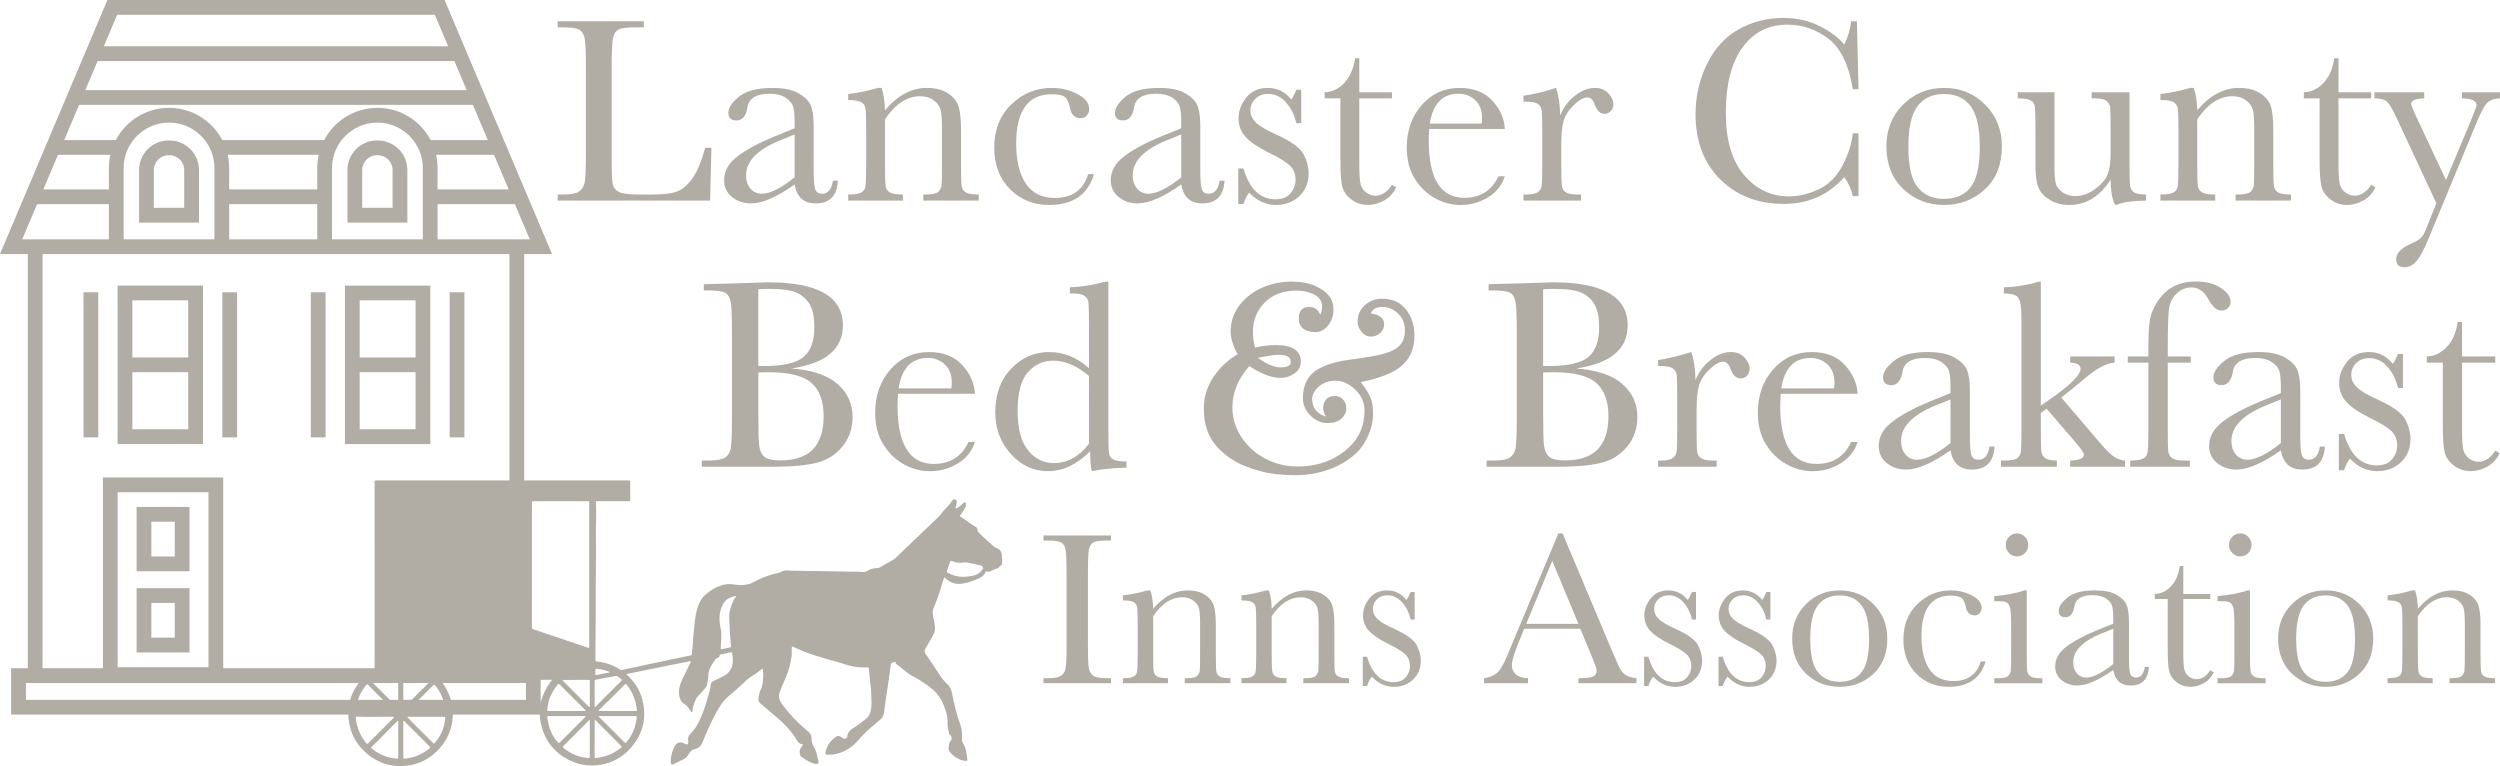
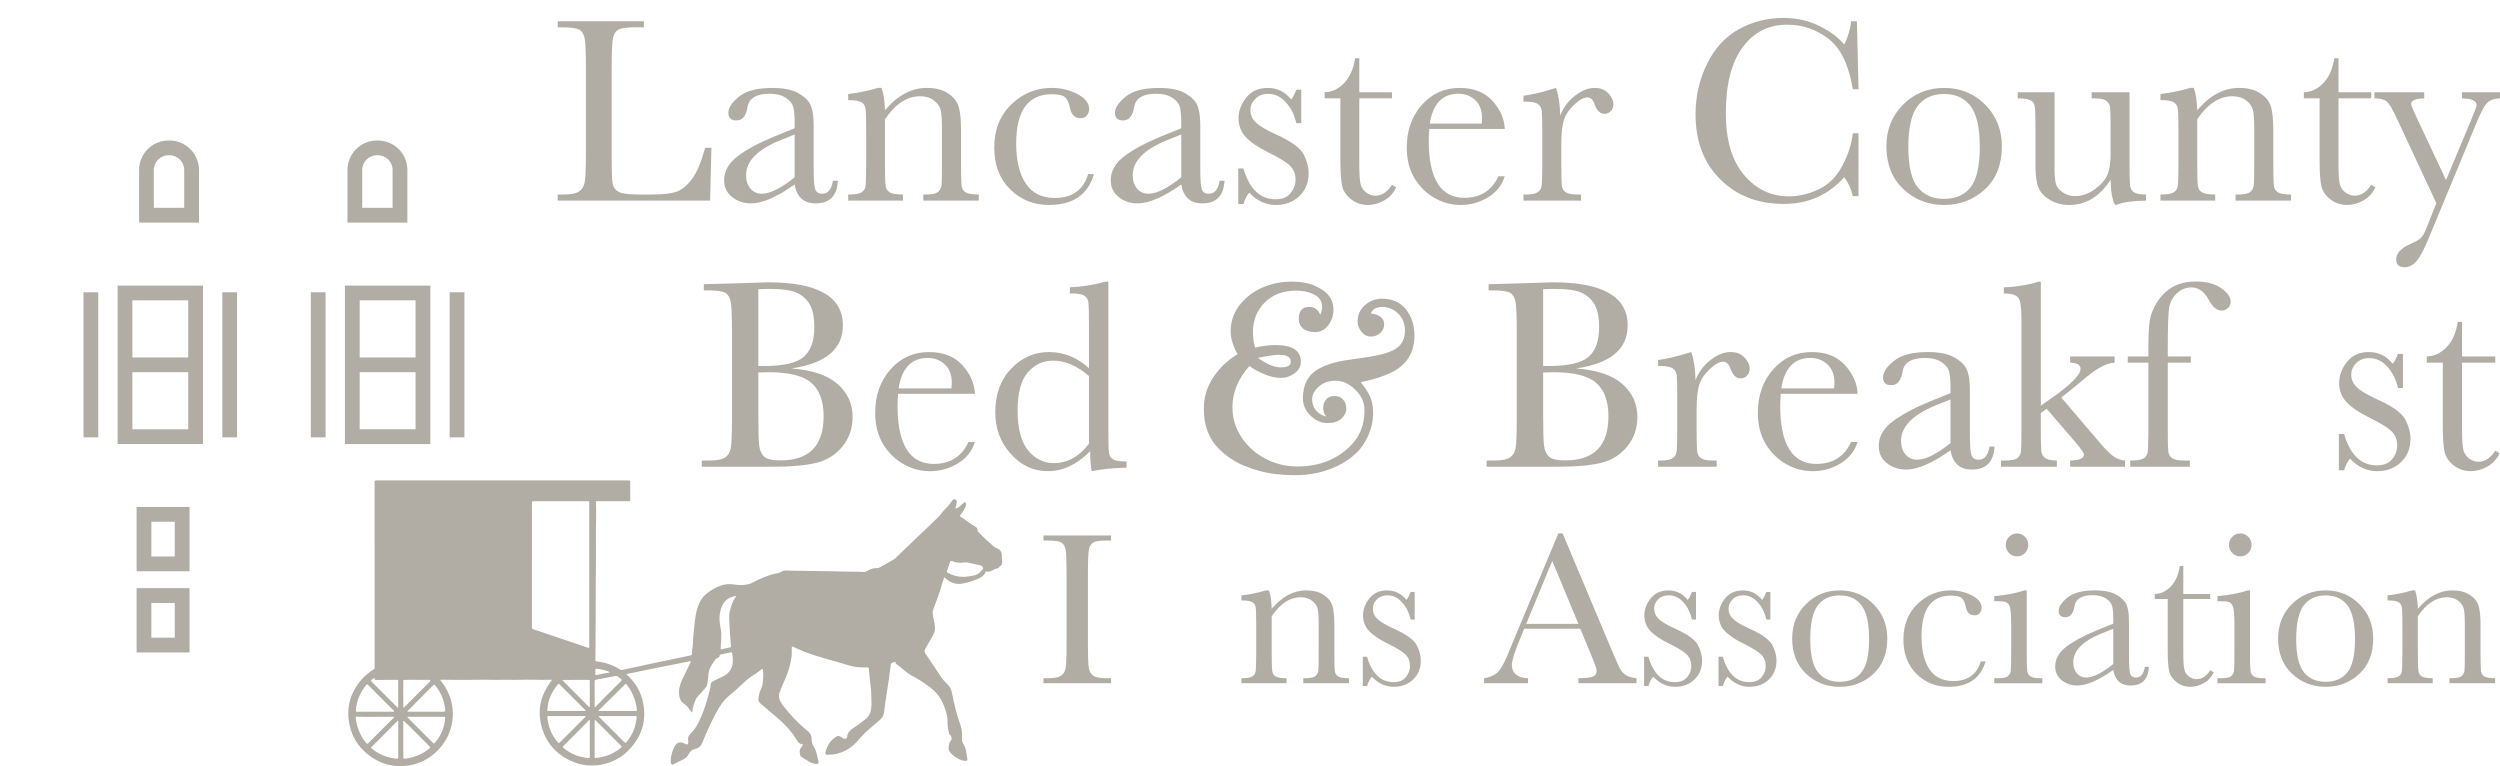
<svg xmlns="http://www.w3.org/2000/svg" version="1.1" id="Layer_1" x="0px" y="0px" width="250px" height="76.614px" viewBox="0 0 250 76.614" xml:space="preserve">
  <g>
    <g>
      <path fill="none" d="M37.786,15.524h-0.089c-0.813,0-1.474,0.661-1.474,1.474v3.783h3.038v-3.783    C39.26,16.185,38.599,15.524,37.786,15.524z" />
      <path fill="none" d="M42.28,16.8c0-2.503-2.036-4.539-4.539-4.539c-2.503,0-4.539,2.036-4.539,4.539v7.131h9.079V16.8z     M40.736,22.257h-5.99v-5.259c0-1.627,1.323-2.95,2.95-2.95h0.089c1.627,0,2.95,1.324,2.95,2.95V22.257z" />
      <path fill="none" d="M21.442,16.8c0-2.503-2.036-4.539-4.539-4.539s-4.539,2.036-4.539,4.539v7.131h9.079V16.8z M19.898,22.257    h-5.99v-5.259c0-1.627,1.324-2.95,2.95-2.95h0.089c1.627,0,2.95,1.324,2.95,2.95V22.257z" />
-       <rect x="22.918" y="20.415" fill="none" width="8.808" height="3.517" />
      <rect x="35.968" y="37.22" fill="none" width="5.587" height="5.709" />
      <polygon fill="none" points="10.887,20.415 3.711,20.415 2.224,23.932 10.887,23.932   " />
      <polygon fill="none" points="44.814,4.629 43.482,1.477 11.717,1.477 10.385,4.629   " />
      <polygon fill="none" points="8.531,9.013 46.668,9.013 45.438,6.105 9.761,6.105   " />
      <polygon fill="none" points="43.757,20.415 43.757,23.932 52.975,23.932 51.488,20.415   " />
      <path fill="none" d="M16.947,15.524h-0.089c-0.813,0-1.474,0.661-1.474,1.474v3.783h3.038v-3.783    C18.421,16.185,17.76,15.524,16.947,15.524z" />
      <rect x="35.968" y="30.034" fill="none" width="5.587" height="5.709" />
-       <path fill="none" d="M10.887,18.939V16.8c0-0.453,0.052-0.894,0.147-1.318H5.796l-1.461,3.456H10.887z" />
+       <path fill="none" d="M10.887,18.939V16.8c0-0.453,0.052-0.894,0.147-1.318H5.796H10.887z" />
      <path fill="none" d="M22.918,16.8v2.138h8.808V16.8c0-0.453,0.052-0.894,0.147-1.318h-9.102    C22.866,15.907,22.918,16.347,22.918,16.8z" />
      <path fill="none" d="M11.578,14.006c1.008-1.913,3.016-3.221,5.325-3.221s4.317,1.308,5.325,3.221h10.189    c1.008-1.913,3.016-3.221,5.325-3.221s4.317,1.308,5.325,3.221h5.713l-1.487-3.517H7.907L6.42,14.006H11.578z" />
      <path fill="none" d="M50.864,18.939l-1.461-3.456h-5.794c0.095,0.424,0.147,0.865,0.147,1.318v2.138H50.864z" />
      <rect x="15.136" y="52.173" fill="none" width="2.34" height="3.476" />
      <path fill="none" d="M11.767,49.224v17.493h9.079V49.224H11.767z M18.952,65.244H13.66v-6.429h5.292V65.244z M18.952,57.125H13.66    v-6.429h5.292V57.125z" />
      <rect x="15.136" y="60.292" fill="none" width="2.34" height="3.477" />
      <rect x="13.235" y="30.034" fill="none" width="5.587" height="5.709" />
      <rect x="13.235" y="37.22" fill="none" width="5.587" height="5.709" />
      <path fill="none" d="M10.291,47.748h12.031v19.073h28.623V25.408h-7.188H31.726h-8.808H10.887H4.255v41.413h6.036V47.748z     M44.966,29.227h1.476v14.508h-1.476V29.227z M34.492,28.558h8.54v15.847h-8.54V28.558z M31.082,29.227h1.476v14.508h-1.476    V29.227z M22.233,29.227h1.476v14.508h-1.476V29.227z M11.759,28.558h8.54v15.847h-8.54V28.558z M8.349,43.736V29.227h1.476    v14.508H8.349z" />
      <rect x="2.593" y="68.297" fill="none" width="49.998" height="1.69" />
-       <path fill="#B1ADA5" d="M52.591,66.821h-0.17V25.408h1.179l1.605,0L44.457,0l-1.599,0.001H12.342h-0.878v0l-0.724,0L0,25.409    l1.6-0.001h1.179v41.413H2.593H1.125H1.116v4.642h0.009h1.467h49.998h1.476h0.007v-1.476h-0.007v-1.69h0.007v-1.476h-0.007H52.591    z M43.757,23.932v-3.517h7.732l1.487,3.517H43.757z M46.668,9.013H8.531l1.229-2.908h35.677L46.668,9.013z M47.292,10.489    l1.487,3.517h-5.713c-1.008-1.913-3.016-3.221-5.325-3.221s-4.317,1.308-5.325,3.221H22.227c-1.008-1.913-3.016-3.221-5.325-3.221    s-4.317,1.308-5.325,3.221H6.42l1.487-3.517H47.292z M43.609,15.482h5.794l1.461,3.456h-7.108V16.8    C43.757,16.347,43.705,15.907,43.609,15.482z M31.726,16.8v2.138h-8.808V16.8c0-0.453-0.052-0.894-0.147-1.318h9.102    C31.778,15.907,31.726,16.347,31.726,16.8z M11.034,15.482c-0.095,0.424-0.147,0.865-0.147,1.318v2.138H4.335l1.461-3.456H11.034z     M12.363,16.8c0-2.503,2.036-4.539,4.539-4.539s4.539,2.036,4.539,4.539v7.131h-9.079V16.8z M22.918,20.415h8.808v3.517h-8.808    V20.415z M33.202,16.8c0-2.503,2.036-4.539,4.539-4.539c2.503,0,4.539,2.036,4.539,4.539v7.131h-9.079V16.8z M11.717,1.477h31.764    l1.333,3.152H10.385L11.717,1.477z M3.711,20.415h7.176v3.517H2.224L3.711,20.415z M4.255,25.408h6.632h12.031h8.808h12.031h7.188    v41.413H22.322V47.748H10.291v19.073H4.255V25.408z M11.767,66.717V49.224h9.079v17.493H11.767z M52.591,69.987H2.593v-1.69    h49.998V69.987z" />
      <rect x="8.349" y="29.227" fill="#B1ADA5" width="1.476" height="14.508" />
      <rect x="22.233" y="29.227" fill="#B1ADA5" width="1.476" height="14.508" />
      <path fill="#B1ADA5" d="M20.299,28.558h-8.54v15.847h8.54V28.558z M18.823,42.929h-5.587V37.22h5.587V42.929z M18.823,35.744    h-5.587v-5.709h5.587V35.744z" />
      <rect x="31.082" y="29.227" fill="#B1ADA5" width="1.476" height="14.508" />
      <rect x="44.966" y="29.227" fill="#B1ADA5" width="1.476" height="14.508" />
      <path fill="#B1ADA5" d="M43.032,28.558h-8.54v15.847h8.54V28.558z M41.556,42.929h-5.587V37.22h5.587V42.929z M41.556,35.744    h-5.587v-5.709h5.587V35.744z" />
      <path fill="#B1ADA5" d="M13.66,57.125h5.292v-6.429H13.66V57.125z M15.136,52.173h2.34v3.476h-2.34V52.173z" />
      <path fill="#B1ADA5" d="M13.66,65.244h5.292v-6.429H13.66V65.244z M15.136,60.292h2.34v3.477h-2.34V60.292z" />
      <path fill="#B1ADA5" d="M16.947,14.048h-0.089c-1.627,0-2.95,1.324-2.95,2.95v5.259h5.99v-5.259    C19.898,15.371,18.574,14.048,16.947,14.048z M18.421,20.781h-3.038v-3.783c0-0.813,0.661-1.474,1.474-1.474h0.089    c0.813,0,1.474,0.661,1.474,1.474V20.781z" />
      <path fill="#B1ADA5" d="M37.786,14.048h-0.089c-1.627,0-2.95,1.324-2.95,2.95v5.259h5.99v-5.259    C40.736,15.371,39.413,14.048,37.786,14.048z M39.26,20.781h-3.038v-3.783c0-0.813,0.661-1.474,1.474-1.474h0.089    c0.813,0,1.474,0.661,1.474,1.474V20.781z" />
    </g>
    <g>
      <path fill="#B1ADA5" d="M50.248,48.043c4.189,0,8.377,0,12.566,0c0.208,0,0.208,0,0.208,0.211c0,0.571-0.002,1.143,0.002,1.714    c0.001,0.113-0.041,0.154-0.153,0.154c-1.005-0.003-2.009,0.004-3.014-0.006c-0.283-0.003-0.272-0.01-0.258,0.256    c0.053,1.02-0.014,2.04-0.009,3.06c0.007,1.212,0.021,2.425-0.001,3.637c-0.036,2.019,0.001,4.038-0.032,6.056    c-0.007,0.423,0.003,0.845-0.001,1.268c-0.006,0.519-0.013,1.037-0.013,1.556c0,0.171,0.005,0.18,0.181,0.2    c0.546,0.063,1.071,0.201,1.575,0.42c0.253,0.11,0.491,0.247,0.724,0.394c0.053,0.034,0.102,0.053,0.17,0.039    c1.612-0.346,3.221-0.708,4.837-1.035c0.663-0.134,1.324-0.278,1.985-0.419c0.186-0.04,0.187-0.042,0.181-0.23    c-0.009-0.29,0.076-0.569,0.088-0.857c0.015-0.374,0.031-0.749,0.074-1.121c0.103-0.894,0.131-1.803,0.427-2.664    c0.168-0.487,0.426-0.931,0.825-1.267c0.492-0.414,1.044-0.732,1.664-0.912c0.435-0.126,0.885-0.087,1.325-0.024    c0.449,0.065,0.887,0.041,1.323-0.072c0.102-0.026,0.197-0.07,0.29-0.119c0.797-0.421,1.616-0.786,2.509-0.959    c0.151-0.029,0.299-0.078,0.43-0.154c0.239-0.139,0.492-0.131,0.751-0.112c0.048,0.003,0.096,0.012,0.143,0.013    c1.039,0.014,2.078,0.019,3.117,0.042c0.799,0.018,1.598,0.019,2.396,0.048c0.58,0.022,1.162-0.008,1.741,0.039    c0.178,0.014,0.335-0.047,0.484-0.136c0.284-0.168,0.589-0.262,0.922-0.251c0.1,0.004,0.189-0.024,0.274-0.072    c0.451-0.257,0.904-0.512,1.355-0.77c0.103-0.059,0.192-0.137,0.277-0.219c0.641-0.618,1.283-1.235,1.924-1.852    c0.774-0.744,1.565-1.47,2.331-2.222c0.084-0.083,0.165-0.168,0.231-0.266c0.163-0.244,0.351-0.464,0.573-0.66    c0.237-0.209,0.386-0.494,0.592-0.731c0.127-0.146,0.332-0.116,0.403,0.057c0.024,0.059,0.013,0.12,0.007,0.181    c-0.016,0.166-0.058,0.325-0.111,0.483c-0.01,0.031-0.035,0.072,0.001,0.095c0.02,0.013,0.06,0.003,0.088-0.005    c0.127-0.04,0.239-0.106,0.333-0.201c0.123-0.124,0.252-0.242,0.391-0.348c0.045-0.034,0.089-0.077,0.153-0.05    c0.068,0.028,0.05,0.096,0.059,0.148c0.03,0.178-0.035,0.336-0.122,0.484c-0.132,0.226-0.273,0.447-0.432,0.655    c-0.059,0.077-0.042,0.119,0.033,0.164c0.501,0.302,0.945,0.689,1.457,0.976c0.144,0.081,0.245,0.193,0.234,0.377    c-0.004,0.073,0.048,0.129,0.096,0.18c0.477,0.505,0.99,0.972,1.516,1.425c0.09,0.078,0.195,0.133,0.305,0.176    c0.308,0.121,0.491,0.319,0.503,0.672c0.009,0.26,0.071,0.518,0.037,0.78c-0.018,0.14-0.042,0.28-0.203,0.336    c-0.019,0.007-0.043,0.023-0.049,0.04c-0.057,0.155-0.198,0.187-0.332,0.222c-0.184,0.049-0.343,0.15-0.514,0.227    c-0.138,0.062-0.28,0.1-0.432,0.051c-0.066-0.021-0.112,0.004-0.136,0.066c-0.125,0.323-0.374,0.499-0.682,0.638    c-0.544,0.245-1.103,0.435-1.692,0.523c-0.65,0.097-1.191-0.141-1.658-0.575c-0.07-0.065-0.089-0.074-0.122,0.024    c-0.105,0.314-0.211,0.628-0.3,0.947c-0.206,0.731-0.488,1.435-0.762,2.143c-0.09,0.233-0.059,0.484-0.019,0.723    c0.056,0.334,0.154,0.661,0.18,1.002c0.022,0.298-0.002,0.575-0.161,0.842c-0.274,0.461-0.519,0.939-0.795,1.399    c-0.115,0.191-0.097,0.341,0.023,0.512c0.236,0.335,0.464,0.676,0.692,1.017c0.226,0.337,0.452,0.674,0.669,1.017    c0.23,0.363,0.491,0.698,0.81,0.989c0.25,0.229,0.394,0.503,0.461,0.851c0.213,1.095,0.462,2.183,0.851,3.232    c0.164,0.443,0.173,0.904,0.163,1.367c-0.004,0.192,0.025,0.38,0.132,0.538c0.29,0.432,0.306,0.937,0.388,1.423    c0.04,0.24-0.025,0.286-0.272,0.259c-0.308-0.034-0.58-0.169-0.833-0.331c-0.259-0.166-0.505-0.35-0.678-0.623    c-0.096-0.151-0.096-0.295-0.078-0.448c0.017-0.142,0.06-0.281,0.09-0.422c0.011-0.054,0.034-0.101,0.079-0.132    c0.196-0.134,0.148-0.513-0.021-0.621c-0.072-0.046-0.099-0.119-0.117-0.197c-0.085-0.361-0.151-0.723-0.14-1.098    c0.018-0.61-0.177-1.172-0.401-1.731c-0.274-0.682-0.691-1.234-1.275-1.688c-0.613-0.477-1.257-0.895-1.945-1.251    c-0.337-0.174-0.602-0.446-0.898-0.675c-0.19-0.147-0.372-0.304-0.575-0.433c-0.059-0.038-0.098-0.083-0.101-0.157    c-0.003-0.088-0.056-0.098-0.127-0.076c-0.004,0.001-0.008,0.003-0.012,0.004c-0.311,0.089-0.329,0.111-0.368,0.43    c-0.108,0.877-0.23,1.753-0.367,2.626c-0.099,0.632-0.2,1.264-0.265,1.901c-0.032,0.318-0.169,0.604-0.419,0.821    c-0.27,0.234-0.535,0.476-0.815,0.698c-0.536,0.426-0.998,0.925-1.448,1.436c-0.543,0.618-1.208,1.041-2.002,1.249    c-0.328,0.086-0.671,0.112-1.012,0.11c-0.147-0.001-0.222-0.089-0.188-0.231c0.161-0.671,0.508-1.218,1.102-1.59    c0.106-0.067,0.224-0.067,0.341-0.021c0.106,0.042,0.202,0.102,0.292,0.173c0.172,0.135,0.428,0.061,0.451-0.157    c0.046-0.431,0.325-0.669,0.654-0.875c0.423-0.265,0.815-0.569,1.206-0.878c0.311-0.246,0.45-0.567,0.521-0.947    c0.091-0.484,0.021-0.965,0.021-1.448c0-0.51-0.078-1.016-0.138-1.522c-0.041-0.354-0.072-0.711-0.095-1.067    c-0.008-0.128-0.049-0.18-0.18-0.174c-0.641,0.029-1.281-0.02-1.891-0.214c-1.48-0.471-3.002-0.807-4.45-1.379    c-0.345-0.136-0.678-0.301-1.018-0.45c-0.153-0.067-0.174-0.054-0.177,0.109c-0.006,0.296,0.018,0.597-0.023,0.888    c-0.094,0.684-0.277,1.346-0.545,1.985c-0.231,0.551-0.485,1.092-0.682,1.657c-0.036,0.103-0.031,0.2-0.025,0.306    c0.023,0.419,0.26,0.726,0.503,1.038c0.627,0.804,1.314,1.55,2.098,2.206c0.12,0.101,0.243,0.199,0.358,0.305    c0.204,0.187,0.303,0.424,0.304,0.699c0.001,0.262,0.048,0.509,0.191,0.735c0.284,0.449,0.362,0.968,0.483,1.47    c0.059,0.242-0.01,0.308-0.263,0.3c-0.142-0.004-0.273-0.052-0.403-0.104c-0.385-0.154-0.712-0.406-1.058-0.624    c-0.028-0.018-0.057-0.048-0.067-0.078c-0.091-0.277-0.137-0.552,0.055-0.811c0.054-0.074,0.109-0.148,0.159-0.224    c0.042-0.064,0.033-0.128-0.051-0.135c-0.298-0.027-0.431-0.235-0.569-0.464c-0.515-0.858-1.194-1.574-1.958-2.214    c-0.555-0.465-1.103-0.939-1.657-1.406c-0.154-0.13-0.204-0.28-0.18-0.485c0.04-0.351,0.119-0.686,0.276-1.002    c0.123-0.247,0.153-0.517,0.175-0.786c0.027-0.317,0.052-0.635,0.007-0.952c-0.004-0.03-0.006-0.061-0.012-0.091    c-0.032-0.153-0.065-0.167-0.181-0.063c-0.278,0.248-0.583,0.457-0.902,0.649c-0.414,0.251-0.757,0.591-1.106,0.919    c-0.388,0.365-0.783,0.721-1.196,1.057c-0.578,0.47-0.965,1.082-1.309,1.73c-0.506,0.953-0.956,1.93-1.351,2.933    c-0.138,0.35-0.369,0.575-0.737,0.654c-0.3,0.065-0.51,0.247-0.641,0.513c-0.126,0.255-0.313,0.431-0.571,0.549    c-0.329,0.15-0.651,0.318-0.976,0.478c-0.116,0.057-0.22-0.007-0.239-0.162c-0.018-0.151-0.017-0.305,0.004-0.457    c0.056-0.396,0.176-0.777,0.355-1.131c0.203-0.403,0.49-0.538,0.888-0.378c0.081,0.032,0.159,0.072,0.237,0.111    c0.133,0.066,0.241,0.013,0.262-0.136c0.011-0.082,0.004-0.165-0.01-0.247c-0.035-0.207-0.001-0.391,0.147-0.559    c0.199-0.225,0.406-0.444,0.577-0.694c0.255-0.374,0.44-0.784,0.615-1.197c0.377-0.889,0.634-1.818,0.86-2.755    c0.023-0.097,0.038-0.198,0.041-0.297c0.007-0.199,0.095-0.336,0.276-0.422c0.327-0.155,0.652-0.315,0.978-0.475    c0.484-0.238,0.806-0.625,0.926-1.139c0.092-0.395,0.03-0.807-0.032-1.209c-0.01-0.064-0.056-0.071-0.109-0.059    c-0.341,0.074-0.682,0.149-1.023,0.221c-0.069,0.015-0.107,0.047-0.116,0.119c-0.014,0.122-0.087,0.195-0.204,0.228    c-0.125,0.035-0.208,0.117-0.273,0.227c-0.154,0.262-0.354,0.493-0.476,0.779c-0.13,0.305-0.18,0.616-0.191,0.94    c-0.009,0.258-0.073,0.508-0.115,0.762c-0.016,0.095-0.076,0.175-0.137,0.25c-0.248,0.311-0.508,0.61-0.791,0.889    c-0.092,0.091-0.153,0.197-0.201,0.317c-0.157,0.388-0.323,0.773-0.333,1.202c-0.001,0.026-0.001,0.057-0.031,0.066    c-0.044,0.013-0.061-0.025-0.081-0.052c-0.12-0.161-0.238-0.323-0.358-0.484c-0.082-0.109-0.183-0.202-0.3-0.27    c-0.34-0.198-0.494-0.506-0.548-0.883c-0.081-0.563,0.066-1.081,0.3-1.581c0.248-0.529,0.511-1.051,0.764-1.577    c0.038-0.079,0.121-0.176,0.06-0.249c-0.05-0.06-0.153,0.013-0.232,0.029c-0.843,0.165-1.687,0.328-2.53,0.498    c-1.167,0.235-2.334,0.476-3.5,0.716c-0.041,0.008-0.104-0.004-0.119,0.037c-0.02,0.053,0.044,0.079,0.076,0.109    c0.709,0.65,1.222,1.433,1.473,2.356c0.525,1.927,0.081,3.632-1.291,5.083c-0.78,0.825-1.75,1.321-2.867,1.517    c-1.008,0.177-1.986,0.043-2.918-0.372c-1.619-0.72-2.633-1.964-3.031-3.673c-0.361-1.546,0.004-2.963,0.943-4.237    c0.045-0.061,0.146-0.122,0.108-0.192c-0.041-0.077-0.152-0.033-0.231-0.029c-0.471,0.023-0.942,0.005-1.414-0.001    c-0.589-0.008-1.178-0.011-1.768,0.009c-0.431,0.015-0.864-0.015-1.295-0.004c-0.362,0.009-0.725,0.009-1.087,0.008    c-0.484-0.001-0.969-0.025-1.453-0.012c-0.865,0.024-1.729,0.007-2.594,0.011c-0.38,0.002-0.759-0.011-1.139-0.016    c-0.042,0-0.098-0.021-0.123,0.02c-0.03,0.05,0.023,0.089,0.051,0.123c0.328,0.391,0.584,0.825,0.78,1.295    c0.303,0.728,0.443,1.489,0.394,2.274c-0.081,1.289-0.578,2.403-1.481,3.333c-0.825,0.849-1.825,1.38-2.995,1.541    c-1.549,0.214-2.936-0.2-4.13-1.21c-0.872-0.738-1.458-1.673-1.703-2.788c-0.368-1.676,0.003-3.189,1.109-4.513    c0.362-0.433,0.788-0.791,1.266-1.087c0.089-0.055,0.121-0.118,0.121-0.222c-0.003-6.175-0.003-12.35-0.005-18.525    c0-0.117,0.022-0.171,0.158-0.171c3.835,0.003,7.67,0.002,11.505,0.001c0.376,0,0.751,0,1.127,0    C50.248,48.044,50.248,48.044,50.248,48.043z M58.924,57.477c0-2.394,0-4.788,0-7.182c0-0.172-0.001-0.174-0.175-0.175    c-1.8,0-3.599,0.001-5.399-0.001c-0.123,0-0.154,0.043-0.154,0.16c0.001,4.151,0,8.303-0.004,12.454    c0,0.112,0.041,0.161,0.144,0.195c0.609,0.202,1.216,0.409,1.824,0.615c1.182,0.4,2.364,0.802,3.547,1.2    c0.229,0.077,0.216,0.105,0.216-0.15C58.924,62.222,58.924,59.849,58.924,57.477z M37.503,71.173c0.576,0,1.152,0.001,1.728-0.001    c0.059,0,0.145,0.031,0.171-0.022c0.032-0.067-0.054-0.109-0.097-0.152c-0.837-0.84-1.676-1.678-2.513-2.518    c-0.059-0.059-0.097-0.068-0.155,0.003c-0.613,0.739-0.979,1.577-1.052,2.541c-0.011,0.143,0.036,0.153,0.153,0.153    C36.325,71.17,36.914,71.173,37.503,71.173z M56.653,71.099c0.603,0,1.205,0,1.808,0c0.034,0,0.077,0.015,0.098-0.018    c0.024-0.04-0.021-0.061-0.044-0.083c-0.855-0.855-1.711-1.708-2.565-2.564c-0.065-0.065-0.104-0.068-0.166,0.004    c-0.313,0.364-0.55,0.775-0.747,1.21c-0.183,0.405-0.265,0.837-0.301,1.279c-0.014,0.166-0.016,0.173,0.148,0.173    C55.474,71.098,56.063,71.098,56.653,71.099z M58.569,71.626c-0.05-0.029-0.095-0.019-0.137-0.019    c-0.55-0.001-1.1-0.001-1.649-0.001c-0.637,0-1.274,0.001-1.911-0.002c-0.112-0.001-0.167,0.023-0.135,0.149    c0.02,0.079,0.021,0.164,0.033,0.245c0.129,0.837,0.445,1.589,1.006,2.232c0.073,0.084,0.121,0.098,0.207,0.011    c0.827-0.832,1.658-1.66,2.487-2.489C58.506,71.716,58.553,71.688,58.569,71.626z M42.624,71.173c0.546,0,1.091,0,1.637,0    c0.272,0,0.279-0.001,0.251-0.27c-0.093-0.901-0.431-1.699-1.017-2.392c-0.055-0.065-0.092-0.07-0.156-0.006    c-0.843,0.853-1.689,1.703-2.533,2.554c-0.026,0.026-0.078,0.048-0.058,0.091c0.019,0.041,0.071,0.021,0.108,0.021    C41.446,71.173,42.035,71.173,42.624,71.173z M35.588,71.852c-0.001,0-0.002,0-0.003,0c0.003,0.048,0.002,0.096,0.01,0.143    c0.143,0.86,0.464,1.64,1.027,2.315c0.078,0.093,0.124,0.088,0.205,0.007c0.838-0.841,1.679-1.678,2.519-2.517    c0.026-0.026,0.077-0.048,0.059-0.092c-0.018-0.043-0.07-0.026-0.107-0.026c-0.363,0-0.725,0.004-1.088,0.001    c-0.847-0.008-1.694,0.021-2.541-0.017c-0.071-0.003-0.111,0.014-0.092,0.096C35.585,71.79,35.585,71.821,35.588,71.852z     M59.484,71.995c-0.033,0.043-0.017,0.093-0.017,0.138c-0.001,0.723-0.001,1.447-0.001,2.17c0,0.458,0.001,0.915-0.001,1.373    c0,0.079,0.004,0.135,0.112,0.124c0.926-0.096,1.765-0.401,2.484-1.005c0.135-0.114,0.138-0.12,0.008-0.25    c-0.827-0.826-1.654-1.652-2.482-2.478C59.559,72.039,59.536,71.997,59.484,71.995z M61.75,71.102c0-0.001,0-0.002,0-0.004    c0.415,0,0.83,0,1.245,0c0.192,0,0.384,0,0.576,0c0.066,0,0.127-0.007,0.116-0.099c-0.012-0.104-0.017-0.209-0.034-0.311    c-0.145-0.831-0.459-1.587-1-2.243c-0.066-0.08-0.103-0.065-0.163-0.005c-0.165,0.168-0.33,0.337-0.501,0.499    c-0.367,0.349-0.704,0.726-1.075,1.071c-0.351,0.327-0.687,0.67-1.029,1.007c-0.015,0.014-0.034,0.036-0.032,0.052    c0.004,0.032,0.038,0.029,0.063,0.031c0.026,0.002,0.052,0.002,0.079,0.002C60.58,71.102,61.165,71.102,61.75,71.102z     M58.977,73.891C58.978,73.891,58.978,73.891,58.977,73.891c0.001-0.183,0.001-0.366,0.001-0.549c0-0.414,0.001-0.828,0-1.242    c0-0.037,0.012-0.086-0.038-0.1c-0.041-0.011-0.058,0.033-0.079,0.058c-0.147,0.173-0.32,0.321-0.477,0.484    c-0.666,0.696-1.358,1.366-2.04,2.047c-0.083,0.083-0.084,0.128,0.007,0.204c0.715,0.599,1.54,0.926,2.466,1.011    c0.117,0.011,0.164-0.024,0.163-0.149C58.975,75.068,58.977,74.48,58.977,73.891z M39.822,73.954c0.001,0,0.001,0,0.002,0    c0-0.275,0-0.549,0-0.824c0-0.318,0-0.637-0.001-0.955c0-0.032,0.019-0.077-0.022-0.094c-0.038-0.015-0.06,0.026-0.086,0.048    c-0.01,0.008-0.019,0.018-0.028,0.028c-0.473,0.477-0.946,0.954-1.419,1.431c-0.347,0.35-0.69,0.704-1.053,1.039    c-0.147,0.135-0.143,0.15,0.021,0.273c0.091,0.068,0.182,0.136,0.275,0.2c0.648,0.443,1.361,0.701,2.145,0.762    c0.125,0.01,0.169-0.025,0.168-0.155C39.819,75.122,39.822,74.538,39.822,73.954z M59.863,71.622    c0.001,0.042,0.036,0.059,0.059,0.082c0.534,0.533,1.069,1.065,1.602,1.598c0.308,0.308,0.617,0.616,0.922,0.928    c0.076,0.078,0.127,0.085,0.195-0.008c0.126-0.172,0.265-0.333,0.379-0.516c0.371-0.596,0.58-1.244,0.65-1.939    c0.011-0.114-0.017-0.164-0.147-0.163c-1.178,0.005-2.356,0.004-3.534,0.005C59.948,71.608,59.903,71.595,59.863,71.622z     M40.368,72.068c-0.012,0.005-0.025,0.011-0.037,0.016c0,0.082,0,0.163,0,0.245c0,1.098,0,2.195,0,3.293    c0,0.263,0.002,0.264,0.262,0.231c0.88-0.111,1.661-0.447,2.348-1.006c0.094-0.076,0.102-0.119,0.012-0.209    c-0.7-0.694-1.393-1.393-2.09-2.09C40.7,72.386,40.533,72.228,40.368,72.068z M42.632,71.682    C42.632,71.683,42.632,71.683,42.632,71.682c-0.594,0.001-1.188,0.001-1.782,0.001c-0.034,0-0.08-0.015-0.097,0.018    c-0.024,0.046,0.028,0.067,0.053,0.092c0.251,0.255,0.503,0.509,0.756,0.762c0.574,0.573,1.15,1.146,1.724,1.719    c0.113,0.113,0.116,0.114,0.219-0.011c0.094-0.115,0.189-0.229,0.274-0.35c0.43-0.614,0.666-1.299,0.736-2.043    c0.018-0.189,0.018-0.188-0.18-0.188C43.767,71.682,43.199,71.682,42.632,71.682z M72.072,64.703    c-0.01,0.25-0.011,0.247,0.176,0.203c0.242-0.057,0.484-0.115,0.728-0.16c0.108-0.02,0.14-0.065,0.123-0.167    c-0.031-0.189-0.037-0.381-0.05-0.572c-0.029-0.447-0.081-0.893-0.09-1.341c-0.011-0.551-0.104-1.106,0.045-1.651    c0.127-0.462,0.261-0.922,0.564-1.31c0.018-0.023,0.046-0.046,0.036-0.08c-0.011-0.033-0.043-0.025-0.067-0.021    c-0.575,0.11-1.045,0.378-1.299,0.926c-0.293,0.632-0.346,1.297-0.231,1.98c0.051,0.3,0.129,0.598,0.123,0.904    C72.123,63.863,72.119,64.312,72.072,64.703z M59.48,70.725c0.052-0.009,0.077-0.054,0.11-0.086    c0.284-0.278,0.553-0.569,0.83-0.852c0.543-0.555,1.098-1.097,1.649-1.644c0.153-0.152,0.154-0.151-0.013-0.278    c-0.08-0.061-0.163-0.117-0.238-0.183c-0.097-0.085-0.199-0.096-0.325-0.071c-0.619,0.125-1.24,0.243-1.862,0.355    c-0.121,0.022-0.169,0.056-0.168,0.187c0.006,0.819,0.003,1.638,0.004,2.457C59.467,70.648,59.454,70.688,59.48,70.725z     M96.3,57.687c0.328,0.001,0.648-0.065,0.971-0.112c0.429-0.063,0.741-0.303,0.992-0.641c0.04-0.054,0.077-0.108,0.037-0.179    c-0.059-0.105-0.126-0.191-0.259-0.217c-0.261-0.052-0.517-0.126-0.778-0.175c-0.289-0.054-0.571-0.16-0.875-0.111    c-0.401,0.065-0.79,0.018-1.167-0.135c-0.155-0.063-0.177-0.05-0.232,0.113c-0.095,0.28-0.179,0.565-0.284,0.841    c-0.043,0.113-0.017,0.163,0.081,0.216C95.258,57.54,95.759,57.685,96.3,57.687z M39.82,69.391c0,0-0.001,0-0.001,0    c0-0.427-0.002-0.854,0.001-1.282c0.001-0.095-0.025-0.125-0.127-0.124c-0.69,0.007-1.38,0.005-2.07,0.008    c-0.099,0-0.175-0.015-0.166-0.141c0.005-0.074-0.034-0.084-0.088-0.042c-0.069,0.054-0.13,0.117-0.202,0.166    c-0.089,0.061-0.085,0.108-0.01,0.183c0.851,0.846,1.698,1.695,2.548,2.543c0.025,0.025,0.049,0.077,0.093,0.054    c0.039-0.02,0.021-0.071,0.021-0.109C39.821,70.228,39.82,69.809,39.82,69.391z M40.351,70.781    c0.039-0.009,0.061-0.043,0.088-0.07c0.815-0.814,1.629-1.629,2.442-2.445c0.062-0.062,0.18-0.121,0.145-0.213    c-0.039-0.104-0.169-0.065-0.259-0.064c-0.755,0.011-1.509-0.027-2.264,0c-0.171,0.006-0.173,0.002-0.173,0.178    c-0.001,0.837-0.002,1.674-0.001,2.511C40.329,70.712,40.316,70.75,40.351,70.781z M58.98,69.373c-0.001,0-0.002,0-0.003,0    c0-0.397,0.001-0.794,0-1.19c0-0.193-0.002-0.194-0.201-0.194c-0.576,0-1.152,0.001-1.729,0.001c-0.227,0-0.454-0.001-0.681,0.001    c-0.032,0-0.079-0.019-0.093,0.022c-0.013,0.037,0.029,0.059,0.051,0.084c0.062,0.068,0.125,0.134,0.19,0.199    c0.785,0.789,1.57,1.577,2.355,2.366c0.024,0.024,0.045,0.064,0.084,0.048c0.04-0.016,0.026-0.061,0.026-0.094    C58.98,70.202,58.98,69.788,58.98,69.373z M60.976,67.208c-0.01-0.009-0.017-0.02-0.028-0.024    c-0.411-0.165-0.841-0.253-1.278-0.309c-0.091-0.012-0.127,0.027-0.127,0.117c0.001,0.135,0.003,0.27-0.009,0.404    c-0.009,0.107,0.022,0.127,0.125,0.106c0.396-0.082,0.79-0.176,1.192-0.232C60.894,67.263,60.947,67.26,60.976,67.208z" />
    </g>
    <path fill="#B1ADA5" d="M71.143,14.782l-0.132,5.277H55.773v-0.608h0.529c0.767,0,1.298-0.097,1.594-0.291   c0.295-0.194,0.485-0.496,0.568-0.906c0.084-0.41,0.126-1.364,0.126-2.863V6.595c0-1.429-0.042-2.35-0.126-2.764   c-0.084-0.415-0.26-0.701-0.529-0.86c-0.269-0.159-0.858-0.238-1.766-0.238h-0.397V2.124h8.611v0.608H63.59   c-0.882,0-1.46,0.073-1.733,0.218c-0.273,0.145-0.456,0.416-0.549,0.813c-0.093,0.397-0.139,1.341-0.139,2.831v9.391   c0,1.296,0.035,2.108,0.106,2.434c0.07,0.327,0.262,0.58,0.575,0.76c0.313,0.181,0.986,0.271,2.017,0.271h1.362   c1.102,0,1.92-0.097,2.454-0.291c0.533-0.194,1.04-0.617,1.521-1.27c0.481-0.652,0.919-1.688,1.316-3.108H71.143z" />
    <path fill="#B1ADA5" d="M83.299,18.076h0.489c-0.079,1.508-0.82,2.262-2.222,2.262c-0.6,0-1.074-0.159-1.422-0.476   c-0.348-0.317-0.575-0.789-0.681-1.416c-0.882,0.626-1.686,1.098-2.414,1.416c-0.727,0.317-1.378,0.476-1.951,0.476   c-0.732,0-1.362-0.212-1.891-0.635s-0.794-0.983-0.794-1.68c0-0.908,0.443-1.702,1.329-2.381c0.887-0.679,2.11-1.34,3.671-1.984   l2.05-0.833v-0.529c0-0.749-0.049-1.292-0.146-1.627c-0.097-0.335-0.349-0.635-0.754-0.899c-0.406-0.265-0.939-0.397-1.6-0.397   c-1.323,0-2.059,0.441-2.209,1.323c-0.141,0.899-0.512,1.349-1.111,1.349c-0.538,0-0.807-0.255-0.807-0.767   c0-0.503,0.357-1.043,1.071-1.62c0.714-0.577,1.825-0.866,3.333-0.866c1.12,0,1.988,0.177,2.606,0.529   c0.617,0.353,1.025,0.754,1.223,1.204c0.199,0.45,0.298,1.138,0.298,2.063v4.378c0,1.023,0.053,1.68,0.159,1.971   s0.335,0.436,0.688,0.436C82.796,19.372,83.157,18.94,83.299,18.076z M79.463,13.446l-1.442,0.582   c-2.275,0.926-3.413,2.09-3.413,3.492c0,0.556,0.146,1.003,0.436,1.342c0.291,0.34,0.67,0.509,1.138,0.509   c0.414,0,0.895-0.137,1.442-0.41c0.547-0.273,1.159-0.684,1.839-1.23V13.446z" />
    <path fill="#B1ADA5" d="M87.796,8.79h0.357c0.203,0.547,0.317,1.292,0.344,2.236c0.635-0.749,1.301-1.31,1.997-1.68   c0.696-0.37,1.424-0.556,2.182-0.556c0.864,0,1.572,0.181,2.123,0.543c0.551,0.362,0.906,0.805,1.065,1.329   c0.159,0.525,0.238,1.29,0.238,2.295v3.386c0,1.252,0.022,2.015,0.066,2.288c0.044,0.274,0.183,0.479,0.417,0.615   c0.233,0.137,0.663,0.205,1.289,0.205v0.608h-5.542v-0.608h0.251c0.635,0,1.049-0.092,1.243-0.277   c0.194-0.185,0.304-0.401,0.331-0.648c0.026-0.247,0.04-0.974,0.04-2.182v-3.492c0-0.855-0.042-1.466-0.126-1.832   c-0.084-0.366-0.309-0.69-0.675-0.972c-0.366-0.282-0.831-0.423-1.395-0.423c-0.644,0-1.259,0.191-1.845,0.575   c-0.587,0.383-1.14,0.959-1.66,1.726v4.418c0,1.252,0.024,2.015,0.073,2.288c0.048,0.274,0.189,0.479,0.423,0.615   c0.233,0.137,0.668,0.205,1.303,0.205v0.608H84.82v-0.608c0.608,0,1.032-0.062,1.27-0.185c0.238-0.123,0.386-0.311,0.443-0.562   c0.057-0.251,0.086-1.038,0.086-2.361v-3.227c0-1.261-0.024-2.026-0.073-2.295c-0.048-0.269-0.189-0.471-0.423-0.608   c-0.233-0.137-0.668-0.205-1.303-0.205V9.399C85.79,9.293,86.782,9.091,87.796,8.79z" />
    <path fill="#B1ADA5" d="M108.814,17.414h0.582c-0.6,2.055-2.099,3.082-4.497,3.082c-1.543,0-2.842-0.525-3.895-1.574   c-1.054-1.049-1.581-2.438-1.581-4.166c0-1.772,0.569-3.21,1.706-4.312s2.482-1.654,4.034-1.654c0.935,0,1.794,0.205,2.579,0.615   c0.785,0.41,1.177,0.911,1.177,1.501c0,0.221-0.073,0.428-0.218,0.622c-0.146,0.194-0.355,0.291-0.628,0.291   c-0.582,0-0.939-0.34-1.071-1.019c-0.106-0.511-0.269-0.868-0.489-1.071c-0.229-0.203-0.675-0.305-1.336-0.305   c-1.182,0-2.07,0.41-2.665,1.23c-0.596,0.82-0.893,2.055-0.893,3.704c0,1.702,0.32,3.034,0.959,3.995   c0.64,0.961,1.607,1.441,2.904,1.441C107.226,19.795,108.338,19.002,108.814,17.414z" />
    <path fill="#B1ADA5" d="M121.961,18.076h0.489c-0.079,1.508-0.82,2.262-2.222,2.262c-0.6,0-1.074-0.159-1.422-0.476   c-0.348-0.317-0.575-0.789-0.681-1.416c-0.882,0.626-1.686,1.098-2.414,1.416c-0.727,0.317-1.378,0.476-1.951,0.476   c-0.732,0-1.362-0.212-1.891-0.635s-0.794-0.983-0.794-1.68c0-0.908,0.443-1.702,1.329-2.381c0.887-0.679,2.11-1.34,3.671-1.984   l2.05-0.833v-0.529c0-0.749-0.049-1.292-0.146-1.627c-0.097-0.335-0.349-0.635-0.754-0.899c-0.406-0.265-0.939-0.397-1.6-0.397   c-1.323,0-2.059,0.441-2.209,1.323c-0.141,0.899-0.512,1.349-1.111,1.349c-0.538,0-0.807-0.255-0.807-0.767   c0-0.503,0.357-1.043,1.071-1.62c0.714-0.577,1.825-0.866,3.333-0.866c1.12,0,1.988,0.177,2.606,0.529   c0.617,0.353,1.025,0.754,1.223,1.204c0.199,0.45,0.298,1.138,0.298,2.063v4.378c0,1.023,0.053,1.68,0.159,1.971   c0.106,0.291,0.335,0.436,0.688,0.436C121.459,19.372,121.82,18.94,121.961,18.076z M118.126,13.446l-1.442,0.582   c-2.275,0.926-3.413,2.09-3.413,3.492c0,0.556,0.146,1.003,0.436,1.342c0.291,0.34,0.67,0.509,1.138,0.509   c0.414,0,0.895-0.137,1.442-0.41c0.547-0.273,1.159-0.684,1.839-1.23V13.446z" />
    <path fill="#B1ADA5" d="M123.826,20.404v-3.558h0.516c0.6,2.055,1.671,3.082,3.214,3.082c0.67,0,1.171-0.202,1.502-0.608   c0.33-0.405,0.496-0.851,0.496-1.336c0-0.564-0.177-1.027-0.529-1.389c-0.362-0.361-1.063-0.798-2.103-1.309   c-1.094-0.538-1.878-1.067-2.354-1.587c-0.476-0.511-0.714-1.142-0.714-1.892c0-0.714,0.256-1.395,0.767-2.044   c0.511-0.648,1.23-0.972,2.156-0.972c0.943,0,1.724,0.384,2.341,1.151c0.132-0.132,0.305-0.454,0.516-0.966h0.489v3.347h-0.489   c-0.177-0.802-0.518-1.493-1.025-2.07c-0.508-0.578-1.105-0.866-1.793-0.866c-0.529,0-0.957,0.163-1.283,0.489   c-0.326,0.327-0.489,0.706-0.489,1.138c0,0.476,0.181,0.887,0.542,1.23c0.353,0.353,1.027,0.754,2.024,1.203   c1.499,0.679,2.416,1.341,2.751,1.984c0.335,0.653,0.503,1.279,0.503,1.878c0,0.944-0.311,1.711-0.932,2.302   c-0.622,0.591-1.405,0.887-2.348,0.887c-0.997,0-1.883-0.41-2.659-1.23c-0.238,0.265-0.432,0.644-0.582,1.138H123.826z" />
    <path fill="#B1ADA5" d="M139.196,9.836h-3.267v6.547c0,1.005,0.044,1.682,0.132,2.03c0.088,0.349,0.276,0.629,0.562,0.84   c0.287,0.212,0.593,0.317,0.92,0.317c0.635,0,1.186-0.362,1.653-1.085l0.423,0.251c-0.273,0.582-0.677,1.021-1.21,1.316   c-0.533,0.296-1.074,0.444-1.62,0.444c-0.635,0-1.192-0.188-1.673-0.562c-0.48-0.375-0.78-0.813-0.899-1.316   c-0.119-0.503-0.178-1.384-0.178-2.645V9.836h-1.574V9.227c0.723-0.018,1.371-0.322,1.944-0.913   c0.573-0.591,0.939-1.419,1.098-2.487h0.423v3.4h3.267V9.836z" />
    <path fill="#B1ADA5" d="M150.479,12.891h-7.553c-0.035,0.52-0.053,0.909-0.053,1.164c0,1.905,0.298,3.336,0.893,4.292   c0.595,0.957,1.483,1.435,2.665,1.435c1.604,0,2.742-0.719,3.413-2.156h0.635c-0.282,0.899-0.842,1.603-1.68,2.11   c-0.838,0.508-1.75,0.761-2.738,0.761c-0.917,0-1.784-0.232-2.599-0.695c-0.816-0.463-1.484-1.118-2.004-1.964   c-0.52-0.847-0.781-1.873-0.781-3.082c0-1.711,0.503-3.133,1.508-4.266c1.005-1.133,2.262-1.7,3.77-1.7   c1.419,0,2.517,0.432,3.293,1.296C150.025,10.951,150.435,11.885,150.479,12.891z M148.164,12.362   c0.026-0.202,0.04-0.383,0.04-0.542c0-0.776-0.227-1.378-0.681-1.806c-0.455-0.428-1.012-0.642-1.673-0.642   c-1.605,0-2.562,0.997-2.871,2.989H148.164z" />
    <path fill="#B1ADA5" d="M156.021,11.555c0.3-0.785,0.787-1.442,1.462-1.971c0.675-0.529,1.334-0.794,1.977-0.794   c0.582,0,1.04,0.181,1.376,0.543c0.335,0.362,0.503,0.732,0.503,1.111c0,0.256-0.086,0.476-0.258,0.661   c-0.172,0.185-0.381,0.277-0.628,0.277c-0.441,0-0.776-0.326-1.005-0.979c-0.159-0.44-0.397-0.661-0.714-0.661   c-0.38,0-0.834,0.258-1.363,0.774c-0.529,0.516-0.869,1.051-1.018,1.607c-0.15,0.556-0.225,1.318-0.225,2.289v1.931   c0,1.155,0.015,1.883,0.047,2.182c0.031,0.3,0.156,0.529,0.377,0.688c0.22,0.159,0.613,0.238,1.178,0.238h0.37v0.608h-5.754v-0.608   h0.278c0.529,0,0.906-0.073,1.131-0.218c0.225-0.145,0.359-0.35,0.404-0.615c0.044-0.265,0.066-1.023,0.066-2.275v-3.056   c0-1.164-0.015-1.894-0.046-2.189c-0.031-0.295-0.157-0.525-0.377-0.688c-0.22-0.163-0.613-0.245-1.177-0.245h-0.278V9.571   c0.829-0.097,1.913-0.357,3.254-0.781C155.854,9.487,155.995,10.409,156.021,11.555z" />
    <path fill="#B1ADA5" d="M185.28,13.328h0.569v6.283h-0.569c-0.159-0.714-0.445-1.344-0.859-1.891   c-1.579,1.781-3.593,2.672-6.045,2.672c-2.592,0-4.711-0.82-6.356-2.46c-1.644-1.64-2.466-3.809-2.466-6.508   c0-1.772,0.379-3.442,1.138-5.007c0.758-1.565,1.816-2.727,3.174-3.485c1.358-0.759,2.848-1.138,4.471-1.138   c1.34,0,2.555,0.276,3.644,0.826c1.089,0.551,1.902,1.162,2.441,1.832c0.379-0.749,0.608-1.525,0.688-2.328h0.582l0.159,6.799   h-0.569c-0.397-2.416-1.206-4.095-2.427-5.039c-1.221-0.944-2.599-1.416-4.134-1.416c-1.878,0-3.371,0.763-4.478,2.289   c-1.106,1.526-1.66,3.708-1.66,6.547c0,2.69,0.604,4.751,1.812,6.184c1.208,1.433,2.711,2.15,4.51,2.15   c0.961,0,1.945-0.233,2.95-0.701c1.005-0.468,1.801-1.259,2.387-2.375C184.828,15.446,185.174,14.368,185.28,13.328z" />
    <path fill="#B1ADA5" d="M188.639,14.624c0-1.658,0.556-3.045,1.667-4.16c1.111-1.115,2.478-1.673,4.1-1.673   c1.632,0,3.003,0.56,4.114,1.68c1.111,1.12,1.667,2.505,1.667,4.153c0,1.825-0.565,3.26-1.693,4.305   c-1.129,1.045-2.492,1.568-4.087,1.568c-1.596,0-2.956-0.532-4.081-1.594C189.202,17.84,188.639,16.414,188.639,14.624z    M190.835,14.69c0,1.923,0.313,3.269,0.939,4.041c0.626,0.772,1.503,1.158,2.632,1.158c1.155,0,2.039-0.386,2.652-1.158   c0.613-0.771,0.919-2.118,0.919-4.041c0-1.905-0.304-3.262-0.912-4.074c-0.608-0.811-1.495-1.217-2.659-1.217   c-1.155,0-2.039,0.404-2.652,1.21C191.141,11.416,190.835,12.776,190.835,14.69z" />
    <path fill="#B1ADA5" d="M212.951,9.227v7.103c0,1.182,0.018,1.923,0.053,2.222c0.035,0.3,0.165,0.525,0.39,0.675   c0.225,0.15,0.629,0.225,1.211,0.225v0.608c-1.341,0.018-2.319,0.159-2.936,0.423h-0.159c-0.282-0.485-0.432-1.323-0.45-2.513   c-0.538,0.838-1.153,1.469-1.846,1.892c-0.692,0.423-1.457,0.635-2.295,0.635c-0.723,0-1.362-0.165-1.918-0.496   c-0.556-0.33-0.937-0.734-1.144-1.21c-0.207-0.476-0.311-1.195-0.311-2.156v-3.691c0-1.252-0.022-2.017-0.066-2.295   c-0.044-0.278-0.183-0.483-0.416-0.615s-0.664-0.198-1.289-0.198V9.227h3.677v7.513c0,0.741,0.044,1.278,0.132,1.614   c0.088,0.335,0.313,0.628,0.674,0.879c0.362,0.252,0.781,0.377,1.257,0.377c0.679,0,1.327-0.223,1.944-0.668   c0.617-0.445,1.038-0.917,1.263-1.415c0.225-0.498,0.338-1.21,0.338-2.136v-2.447c0-1.181-0.014-1.9-0.04-2.156   c-0.026-0.256-0.139-0.479-0.337-0.668c-0.199-0.189-0.611-0.284-1.237-0.284h-0.278V9.227H212.951z" />
    <path fill="#B1ADA5" d="M219.022,8.79h0.357c0.203,0.547,0.317,1.292,0.344,2.236c0.635-0.749,1.301-1.31,1.998-1.68   c0.696-0.37,1.424-0.556,2.182-0.556c0.864,0,1.572,0.181,2.123,0.543c0.551,0.362,0.906,0.805,1.065,1.329   c0.159,0.525,0.238,1.29,0.238,2.295v3.386c0,1.252,0.022,2.015,0.066,2.288c0.044,0.274,0.183,0.479,0.417,0.615   c0.233,0.137,0.663,0.205,1.289,0.205v0.608h-5.542v-0.608h0.252c0.635,0,1.049-0.092,1.243-0.277   c0.194-0.185,0.304-0.401,0.33-0.648c0.026-0.247,0.04-0.974,0.04-2.182v-3.492c0-0.855-0.042-1.466-0.126-1.832   c-0.084-0.366-0.309-0.69-0.675-0.972c-0.366-0.282-0.831-0.423-1.395-0.423c-0.644,0-1.259,0.191-1.845,0.575   c-0.587,0.383-1.14,0.959-1.66,1.726v4.418c0,1.252,0.025,2.015,0.073,2.288c0.048,0.274,0.189,0.479,0.423,0.615   c0.233,0.137,0.668,0.205,1.302,0.205v0.608h-5.476v-0.608c0.608,0,1.032-0.062,1.27-0.185c0.238-0.123,0.386-0.311,0.444-0.562   c0.057-0.251,0.086-1.038,0.086-2.361v-3.227c0-1.261-0.024-2.026-0.073-2.295c-0.049-0.269-0.189-0.471-0.423-0.608   c-0.234-0.137-0.668-0.205-1.303-0.205V9.399C217.016,9.293,218.008,9.091,219.022,8.79z" />
    <path fill="#B1ADA5" d="M237.117,9.836h-3.267v6.547c0,1.005,0.044,1.682,0.132,2.03c0.088,0.349,0.276,0.629,0.562,0.84   c0.287,0.212,0.593,0.317,0.919,0.317c0.635,0,1.186-0.362,1.654-1.085l0.423,0.251c-0.274,0.582-0.677,1.021-1.21,1.316   c-0.534,0.296-1.074,0.444-1.62,0.444c-0.635,0-1.193-0.188-1.673-0.562c-0.48-0.375-0.78-0.813-0.899-1.316   c-0.119-0.503-0.178-1.384-0.178-2.645V9.836h-1.574V9.227c0.723-0.018,1.371-0.322,1.945-0.913   c0.573-0.591,0.939-1.419,1.098-2.487h0.423v3.4h3.267V9.836z" />
    <path fill="#B1ADA5" d="M244.603,18.01l2.513-6.019c0.361-0.882,0.542-1.371,0.542-1.468c0-0.441-0.489-0.67-1.468-0.688V9.227H250   v0.608c-0.591,0.026-1.023,0.183-1.296,0.469c-0.274,0.287-0.613,0.919-1.019,1.898l-4.828,11.653   c-0.459,1.111-0.864,1.867-1.217,2.268c-0.353,0.401-0.741,0.602-1.164,0.602c-0.573,0-0.86-0.26-0.86-0.78   c0-0.6,0.458-1.107,1.376-1.521c0.538-0.238,0.898-0.441,1.078-0.608c0.181-0.167,0.359-0.472,0.536-0.912l1.032-2.58l-4.074-8.73   c-0.362-0.767-0.661-1.252-0.899-1.455c-0.238-0.202-0.644-0.304-1.217-0.304V9.227h4.973v0.608   c-0.873,0.026-1.309,0.207-1.309,0.542c0,0.132,0.172,0.565,0.516,1.296L244.603,18.01z" />
    <g>
      <path fill="#B1ADA5" d="M79.133,36.846c2.073,0.153,3.612,0.669,4.617,1.548c1.005,0.88,1.508,1.979,1.508,3.298    c0,1.149-0.341,2.138-1.023,2.968c-0.682,0.83-1.555,1.373-2.618,1.629c-1.063,0.256-2.488,0.384-4.274,0.384H70.18v-0.619h0.7    c0.781,0,1.321-0.098,1.622-0.296c0.301-0.197,0.491-0.505,0.572-0.922c0.081-0.417,0.121-1.388,0.121-2.914v-8.885    c0-1.481-0.043-2.437-0.128-2.868c-0.085-0.431-0.265-0.727-0.538-0.888c-0.274-0.162-0.873-0.242-1.797-0.242h-0.35v-0.619    l3.002-0.081l3.419-0.108c4.99,0,7.485,1.436,7.485,4.308c0,1.185-0.429,2.136-1.285,2.854    C82.146,36.11,80.856,36.595,79.133,36.846z M75.834,36.59c0.224,0.009,0.413,0.013,0.565,0.013c1.939,0,3.262-0.305,3.971-0.915    c0.709-0.61,1.063-1.597,1.063-2.962c0-0.951-0.139-1.687-0.417-2.208c-0.278-0.52-0.696-0.922-1.252-1.205    c-0.557-0.283-1.508-0.424-2.854-0.424c-0.35,0-0.709,0.013-1.077,0.04V36.59z M75.834,37.25v4.065    c0,1.733,0.031,2.832,0.094,3.298c0.063,0.466,0.231,0.821,0.505,1.063c0.274,0.242,0.814,0.364,1.622,0.364    c1.436,0,2.513-0.368,3.231-1.104c0.718-0.736,1.077-1.84,1.077-3.312c0-1.508-0.406-2.618-1.218-3.332    c-0.812-0.713-2.242-1.07-4.288-1.07C76.534,37.223,76.193,37.232,75.834,37.25z" />
      <path fill="#B1ADA5" d="M97.495,39.377h-7.687c-0.036,0.53-0.054,0.925-0.054,1.185c0,1.939,0.303,3.395,0.909,4.369    c0.605,0.974,1.51,1.461,2.712,1.461c1.633,0,2.791-0.731,3.473-2.195h0.646c-0.287,0.915-0.857,1.631-1.71,2.147    c-0.853,0.517-1.782,0.775-2.787,0.775c-0.934,0-1.815-0.236-2.645-0.707c-0.83-0.471-1.51-1.138-2.039-1.999    c-0.53-0.862-0.794-1.907-0.794-3.136c0-1.741,0.512-3.188,1.535-4.342c1.023-1.153,2.302-1.73,3.837-1.73    c1.445,0,2.562,0.44,3.352,1.319C97.032,37.403,97.449,38.354,97.495,39.377z M95.139,38.838c0.027-0.206,0.04-0.39,0.04-0.552    c0-0.79-0.231-1.403-0.693-1.838c-0.462-0.435-1.03-0.653-1.703-0.653c-1.634,0-2.607,1.014-2.921,3.042H95.139z" />
      <path fill="#B1ADA5" d="M108.897,36.819v-4.308c0-1.175-0.016-1.916-0.047-2.221c-0.031-0.305-0.159-0.538-0.384-0.7    c-0.224-0.162-0.624-0.242-1.198-0.242h-0.283v-0.619c1.086-0.027,2.275-0.215,3.567-0.565h0.283v14.821    c0,1.284,0.022,2.064,0.067,2.342c0.045,0.279,0.186,0.485,0.424,0.619c0.238,0.135,0.68,0.202,1.326,0.202v0.619    c-1.301,0.027-2.459,0.143-3.473,0.35c-0.108-0.422-0.162-1.086-0.162-1.992c-0.664,0.664-1.348,1.162-2.053,1.494    c-0.704,0.332-1.434,0.498-2.187,0.498c-1.427,0-2.659-0.574-3.695-1.723c-1.037-1.149-1.555-2.54-1.555-4.173    c0-1.795,0.529-3.246,1.589-4.355c1.059-1.108,2.32-1.662,3.783-1.662c0.745,0,1.449,0.135,2.114,0.404    C107.676,35.877,108.304,36.28,108.897,36.819z M108.897,37.6c-0.592-0.512-1.187-0.895-1.784-1.151    c-0.597-0.256-1.196-0.384-1.797-0.384c-1.014,0-1.86,0.391-2.537,1.171c-0.678,0.781-1.017,2.055-1.017,3.823    c0,1.795,0.348,3.119,1.043,3.971c0.695,0.853,1.555,1.279,2.578,1.279c0.682,0,1.315-0.162,1.898-0.485    c0.583-0.323,1.122-0.808,1.615-1.454V37.6z" />
      <path fill="#B1ADA5" d="M130.917,30.693c0.53,0,0.898,0.261,1.104,0.783c0.128-0.257,0.193-0.528,0.193-0.815    c0-0.286-0.084-0.541-0.25-0.763c-0.167-0.222-0.388-0.389-0.661-0.501c-0.505-0.222-1.053-0.334-1.643-0.334    c-1.344,0-2.407,0.396-3.19,1.187c-0.783,0.792-1.175,1.778-1.175,2.959c0,0.574,0.073,1.091,0.219,1.553    c0.701-0.171,1.382-0.257,2.041-0.257c1.686,0,2.529,0.552,2.529,1.656c0,0.479-0.21,0.871-0.629,1.174    c-0.42,0.304-0.877,0.456-1.373,0.456c-0.916,0-1.964-0.393-3.145-1.181c-1.13,1.267-1.694,2.64-1.694,4.121    c0,1.078,0.299,2.072,0.898,2.984c0.599,0.911,1.395,1.628,2.387,2.15c0.992,0.522,2.062,0.783,3.209,0.783    c2.105,0,3.842-0.654,5.211-1.964c1.001-0.95,1.502-2.161,1.502-3.633c0-0.796-0.308-1.491-0.924-2.086    c-0.616-0.595-1.267-0.892-1.951-0.892c-0.685,0-1.25,0.195-1.694,0.584c-0.445,0.389-0.667,0.811-0.667,1.264    c0,0.454,0.132,0.833,0.398,1.136c0.265,0.304,0.599,0.503,1.001,0.597c-0.197-0.265-0.295-0.56-0.295-0.886    c0-0.325,0.098-0.601,0.295-0.828c0.197-0.227,0.475-0.34,0.835-0.34s0.646,0.118,0.86,0.353c0.214,0.236,0.321,0.537,0.321,0.905    c0,0.368-0.161,0.702-0.482,1.001c-0.321,0.299-0.79,0.449-1.406,0.449c-0.616,0-1.179-0.248-1.688-0.744    c-0.509-0.496-0.763-1.074-0.763-1.733s0.115-1.22,0.346-1.682c0.231-0.462,0.543-0.823,0.937-1.084    c0.393-0.261,0.847-0.477,1.361-0.648c0.513-0.171,1.05-0.299,1.61-0.385c0.56-0.086,1.123-0.167,1.688-0.244    s1.104-0.171,1.617-0.282c0.513-0.111,0.967-0.257,1.361-0.436c0.856-0.376,1.284-1.039,1.284-1.989    c0-0.71-0.229-1.285-0.687-1.727c-0.458-0.44-0.984-0.661-1.578-0.661c-0.595,0-0.978,0.218-1.149,0.654    c0.89,0.12,1.335,0.48,1.335,1.078c0,0.342-0.13,0.634-0.391,0.873c-0.261,0.24-0.574,0.359-0.937,0.359s-0.676-0.158-0.937-0.475    c-0.261-0.317-0.391-0.655-0.391-1.014c0-0.659,0.239-1.207,0.719-1.643c0.479-0.436,1.056-0.654,1.732-0.654    c1.027,0,1.823,0.358,2.387,1.071c0.565,0.715,0.847,1.585,0.847,2.612c0,1.669-0.736,2.884-2.208,3.645    c-0.821,0.42-1.874,0.758-3.158,1.014c0.402,0.505,0.708,0.98,0.918,1.424c0.21,0.445,0.314,1.021,0.314,1.726    c0,0.706-0.158,1.428-0.475,2.163c-0.317,0.736-0.736,1.346-1.258,1.829c-0.522,0.483-1.126,0.892-1.81,1.226    c-1.284,0.624-2.704,0.937-4.261,0.937c-1.361,0-2.552-0.143-3.575-0.43s-1.831-0.605-2.426-0.956    c-0.595-0.351-1.127-0.761-1.598-1.232c-1.018-1.001-1.527-2.34-1.527-4.017c0-1.771,0.757-3.325,2.272-4.66    c0.359-0.316,0.732-0.586,1.117-0.808c-0.171-0.248-0.332-0.592-0.481-1.034c-0.15-0.44-0.225-0.857-0.225-1.251    c0-0.984,0.302-1.861,0.905-2.632c0.604-0.77,1.363-1.352,2.279-1.746c0.915-0.393,1.887-0.59,2.914-0.59    c0.932,0,1.72,0.146,2.362,0.436c1.215,0.531,1.823,1.314,1.823,2.349c0,0.607-0.176,1.136-0.527,1.585    c-0.351,0.45-0.785,0.674-1.303,0.674c-0.518,0-0.92-0.116-1.207-0.347c-0.287-0.231-0.43-0.56-0.43-0.988    C129.877,31.087,130.223,30.693,130.917,30.693z M125.795,35.788c0.873,0.634,1.639,0.95,2.297,0.95    c0.659,0,0.989-0.183,0.989-0.552c0-0.471-0.389-0.706-1.168-0.706c-0.385,0-0.92,0.069-1.604,0.205L125.795,35.788z" />
      <path fill="#B1ADA5" d="M157.612,36.846c2.073,0.153,3.612,0.669,4.618,1.548c1.005,0.88,1.508,1.979,1.508,3.298    c0,1.149-0.341,2.138-1.023,2.968c-0.682,0.83-1.555,1.373-2.618,1.629c-1.063,0.256-2.488,0.384-4.274,0.384h-7.162v-0.619h0.7    c0.781,0,1.321-0.098,1.622-0.296c0.301-0.197,0.491-0.505,0.572-0.922c0.081-0.417,0.121-1.388,0.121-2.914v-8.885    c0-1.481-0.043-2.437-0.128-2.868c-0.086-0.431-0.265-0.727-0.538-0.888c-0.274-0.162-0.873-0.242-1.798-0.242h-0.35v-0.619    l3.002-0.081l3.419-0.108c4.99,0,7.485,1.436,7.485,4.308c0,1.185-0.429,2.136-1.285,2.854    C160.625,36.11,159.335,36.595,157.612,36.846z M154.314,36.59c0.224,0.009,0.413,0.013,0.565,0.013    c1.939,0,3.262-0.305,3.971-0.915c0.709-0.61,1.064-1.597,1.064-2.962c0-0.951-0.14-1.687-0.418-2.208    c-0.278-0.52-0.696-0.922-1.252-1.205c-0.557-0.283-1.508-0.424-2.854-0.424c-0.35,0-0.709,0.013-1.077,0.04V36.59z     M154.314,37.25v4.065c0,1.733,0.031,2.832,0.094,3.298c0.063,0.466,0.231,0.821,0.505,1.063c0.274,0.242,0.814,0.364,1.622,0.364    c1.436,0,2.513-0.368,3.231-1.104s1.077-1.84,1.077-3.312c0-1.508-0.406-2.618-1.218-3.332c-0.813-0.713-2.242-1.07-4.288-1.07    C155.014,37.223,154.673,37.232,154.314,37.25z" />
      <path fill="#B1ADA5" d="M169.553,38.017c0.305-0.799,0.801-1.468,1.487-2.006c0.687-0.538,1.357-0.808,2.013-0.808    c0.592,0,1.059,0.184,1.4,0.552c0.341,0.368,0.512,0.745,0.512,1.131c0,0.26-0.088,0.485-0.263,0.673    c-0.175,0.188-0.388,0.282-0.639,0.282c-0.449,0-0.79-0.332-1.023-0.996c-0.162-0.448-0.404-0.673-0.727-0.673    c-0.386,0-0.848,0.262-1.386,0.788c-0.538,0.525-0.884,1.07-1.037,1.635c-0.153,0.565-0.229,1.342-0.229,2.329v1.965    c0,1.176,0.016,1.916,0.047,2.221c0.031,0.306,0.159,0.538,0.384,0.7c0.224,0.162,0.624,0.242,1.198,0.242h0.377v0.619h-5.856    v-0.619h0.282c0.538,0,0.922-0.074,1.151-0.222c0.229-0.148,0.366-0.356,0.411-0.626c0.045-0.269,0.068-1.041,0.068-2.315v-3.11    c0-1.185-0.016-1.927-0.048-2.228c-0.031-0.301-0.159-0.534-0.383-0.7c-0.225-0.166-0.624-0.249-1.198-0.249h-0.282v-0.605    c0.843-0.099,1.947-0.364,3.312-0.795C169.382,35.913,169.526,36.851,169.553,38.017z" />
      <path fill="#B1ADA5" d="M185.761,39.377h-7.687c-0.036,0.53-0.054,0.925-0.054,1.185c0,1.939,0.303,3.395,0.909,4.369    c0.605,0.974,1.51,1.461,2.712,1.461c1.633,0,2.791-0.731,3.473-2.195h0.646c-0.287,0.915-0.857,1.631-1.71,2.147    c-0.853,0.517-1.781,0.775-2.786,0.775c-0.934,0-1.815-0.236-2.645-0.707c-0.83-0.471-1.51-1.138-2.039-1.999    c-0.53-0.862-0.795-1.907-0.795-3.136c0-1.741,0.512-3.188,1.535-4.342c1.023-1.153,2.302-1.73,3.837-1.73    c1.444,0,2.562,0.44,3.352,1.319C185.298,37.403,185.716,38.354,185.761,39.377z M183.405,38.838    c0.027-0.206,0.041-0.39,0.041-0.552c0-0.79-0.231-1.403-0.693-1.838c-0.463-0.435-1.03-0.653-1.703-0.653    c-1.634,0-2.607,1.014-2.922,3.042H183.405z" />
      <path fill="#B1ADA5" d="M198.953,44.654h0.498c-0.081,1.535-0.835,2.302-2.262,2.302c-0.61,0-1.093-0.162-1.447-0.485    c-0.354-0.323-0.585-0.803-0.693-1.441c-0.898,0.637-1.716,1.118-2.457,1.441c-0.74,0.323-1.403,0.485-1.985,0.485    c-0.745,0-1.387-0.215-1.925-0.646s-0.808-1.001-0.808-1.71c0-0.924,0.451-1.732,1.353-2.423c0.902-0.691,2.147-1.364,3.736-2.019    l2.087-0.848v-0.538c0-0.763-0.049-1.315-0.148-1.656c-0.099-0.341-0.354-0.646-0.767-0.915c-0.413-0.269-0.956-0.404-1.629-0.404    c-1.346,0-2.096,0.449-2.248,1.346c-0.144,0.915-0.521,1.373-1.131,1.373c-0.548,0-0.821-0.26-0.821-0.781    c0-0.512,0.364-1.061,1.091-1.649c0.727-0.587,1.858-0.882,3.392-0.882c1.14,0,2.024,0.18,2.652,0.538    c0.628,0.359,1.044,0.768,1.245,1.225c0.202,0.458,0.303,1.158,0.303,2.1v4.456c0,1.041,0.054,1.71,0.162,2.006    c0.108,0.296,0.341,0.444,0.7,0.444C198.442,45.973,198.809,45.533,198.953,44.654z M195.049,39.942l-1.468,0.592    c-2.315,0.942-3.473,2.127-3.473,3.554c0,0.565,0.148,1.021,0.445,1.366c0.296,0.346,0.682,0.518,1.158,0.518    c0.421,0,0.91-0.139,1.467-0.417c0.557-0.278,1.18-0.696,1.872-1.252V39.942z" />
      <path fill="#B1ADA5" d="M207.017,35.648h4.442v0.619c-0.816,0.018-1.912,0.628-3.285,1.831c-0.44,0.377-1.122,0.929-2.046,1.655    l3.931,4.604c0.592,0.691,1.059,1.142,1.4,1.353c0.341,0.211,0.691,0.326,1.05,0.343v0.619h-5.492v-0.619    c0.915-0.018,1.373-0.215,1.373-0.592c0-0.17-0.301-0.605-0.902-1.305l-2.827-3.285l-0.579,0.431v1.588    c0,1.176,0.016,1.913,0.048,2.214c0.031,0.301,0.159,0.534,0.383,0.7c0.224,0.167,0.615,0.249,1.171,0.249v0.619h-5.587v-0.619    h0.418c0.646,0,1.066-0.092,1.259-0.276c0.193-0.183,0.303-0.404,0.33-0.659c0.027-0.256,0.04-0.998,0.04-2.228V31.838    c0-1.068-0.101-1.75-0.302-2.046c-0.202-0.296-0.689-0.444-1.461-0.444v-0.619c0.529,0,1.165-0.063,1.905-0.188    c0.741-0.126,1.245-0.251,1.515-0.377h0.282v12.398l1.158-0.808c1.876-1.328,2.814-2.284,2.814-2.867    c0-0.395-0.346-0.601-1.037-0.619V35.648z" />
      <path fill="#B1ADA5" d="M219.079,35.648v0.619h-2.302v6.623c0,1.176,0.016,1.916,0.047,2.221c0.031,0.306,0.159,0.538,0.384,0.7    c0.224,0.162,0.624,0.242,1.198,0.242h0.579v0.619h-5.964v-0.619c0.619,0,1.048-0.063,1.285-0.188    c0.238-0.125,0.386-0.316,0.445-0.572c0.058-0.255,0.088-1.056,0.088-2.402v-6.623h-2.06v-0.619h2.06v-0.996    c0-1.113,0.044-1.974,0.135-2.585c0.09-0.61,0.343-1.241,0.76-1.892c0.418-0.651,0.942-1.151,1.575-1.501    c0.632-0.35,1.384-0.525,2.255-0.525c1.059,0,1.907,0.22,2.545,0.66c0.637,0.44,0.955,0.888,0.955,1.346    c0,0.26-0.09,0.476-0.269,0.646c-0.18,0.17-0.39,0.255-0.632,0.255c-0.476,0-0.911-0.368-1.306-1.104    c-0.44-0.808-1.009-1.212-1.709-1.212c-0.565,0-1.061,0.204-1.488,0.612c-0.426,0.409-0.68,0.918-0.761,1.528    c-0.081,0.61-0.121,1.92-0.121,3.931v0.835H219.079z" />
-       <path fill="#B1ADA5" d="M231.989,44.654h0.498c-0.081,1.535-0.835,2.302-2.262,2.302c-0.61,0-1.093-0.162-1.447-0.485    c-0.354-0.323-0.585-0.803-0.693-1.441c-0.898,0.637-1.716,1.118-2.457,1.441c-0.74,0.323-1.403,0.485-1.985,0.485    c-0.745,0-1.387-0.215-1.925-0.646c-0.538-0.431-0.808-1.001-0.808-1.71c0-0.924,0.451-1.732,1.353-2.423    c0.902-0.691,2.147-1.364,3.736-2.019l2.087-0.848v-0.538c0-0.763-0.049-1.315-0.148-1.656c-0.099-0.341-0.354-0.646-0.767-0.915    c-0.413-0.269-0.956-0.404-1.629-0.404c-1.346,0-2.096,0.449-2.248,1.346c-0.144,0.915-0.521,1.373-1.131,1.373    c-0.548,0-0.821-0.26-0.821-0.781c0-0.512,0.364-1.061,1.091-1.649c0.727-0.587,1.858-0.882,3.392-0.882    c1.14,0,2.024,0.18,2.652,0.538c0.628,0.359,1.044,0.768,1.245,1.225c0.202,0.458,0.303,1.158,0.303,2.1v4.456    c0,1.041,0.054,1.71,0.162,2.006c0.108,0.296,0.341,0.444,0.7,0.444C231.477,45.973,231.845,45.533,231.989,44.654z     M228.085,39.942l-1.468,0.592c-2.315,0.942-3.473,2.127-3.473,3.554c0,0.565,0.148,1.021,0.445,1.366    c0.296,0.346,0.682,0.518,1.158,0.518c0.421,0,0.91-0.139,1.467-0.417c0.557-0.278,1.18-0.696,1.872-1.252V39.942z" />
      <path fill="#B1ADA5" d="M233.887,47.023v-3.621h0.525c0.61,2.091,1.701,3.136,3.271,3.136c0.682,0,1.192-0.206,1.528-0.619    c0.336-0.413,0.505-0.866,0.505-1.359c0-0.574-0.18-1.046-0.538-1.414c-0.368-0.368-1.082-0.812-2.141-1.332    c-1.113-0.547-1.912-1.086-2.396-1.615c-0.485-0.52-0.727-1.162-0.727-1.925c0-0.727,0.26-1.42,0.781-2.08    c0.52-0.659,1.252-0.989,2.195-0.989c0.96,0,1.754,0.391,2.382,1.171c0.135-0.135,0.31-0.462,0.525-0.983h0.498v3.406h-0.498    c-0.18-0.816-0.527-1.519-1.043-2.107c-0.517-0.588-1.125-0.882-1.825-0.882c-0.538,0-0.974,0.166-1.305,0.498    c-0.332,0.332-0.498,0.718-0.498,1.158c0,0.485,0.184,0.902,0.552,1.252c0.359,0.359,1.045,0.767,2.059,1.225    c1.526,0.691,2.459,1.364,2.8,2.019c0.341,0.664,0.512,1.302,0.512,1.912c0,0.96-0.316,1.741-0.949,2.342    c-0.633,0.601-1.429,0.902-2.39,0.902c-1.014,0-1.916-0.418-2.706-1.252c-0.242,0.269-0.44,0.656-0.592,1.158H233.887z" />
      <path fill="#B1ADA5" d="M249.529,36.267h-3.325v6.663c0,1.023,0.044,1.712,0.135,2.066c0.09,0.355,0.281,0.64,0.572,0.855    c0.292,0.215,0.604,0.323,0.936,0.323c0.646,0,1.207-0.368,1.682-1.104l0.431,0.255c-0.278,0.592-0.689,1.039-1.232,1.339    c-0.543,0.301-1.093,0.451-1.649,0.451c-0.646,0-1.213-0.191-1.703-0.572c-0.489-0.381-0.794-0.828-0.915-1.339    c-0.121-0.512-0.182-1.409-0.182-2.692v-6.246h-1.602v-0.619c0.736-0.018,1.395-0.327,1.979-0.929    c0.584-0.601,0.956-1.444,1.118-2.531h0.431v3.46h3.325V36.267z" />
    </g>
    <g>
      <path fill="#B1ADA5" d="M104.346,54.05v-0.501h6.755v0.501h-0.316c-0.726,0-1.202,0.06-1.427,0.18s-0.376,0.343-0.452,0.67    c-0.076,0.327-0.114,1.104-0.114,2.332v7.245c0,1.162,0.027,1.923,0.082,2.283c0.054,0.36,0.2,0.626,0.436,0.801    c0.236,0.174,0.688,0.261,1.356,0.261h0.436v0.501h-6.755v-0.501h0.436c0.632,0,1.07-0.08,1.313-0.24    c0.243-0.16,0.398-0.409,0.463-0.746c0.065-0.338,0.098-1.124,0.098-2.359v-7.245c0-1.177-0.033-1.936-0.098-2.277    c-0.065-0.341-0.211-0.577-0.436-0.708s-0.712-0.196-1.46-0.196H104.346z" />
-       <path fill="#B1ADA5" d="M114.74,59.04h0.294c0.167,0.45,0.261,1.064,0.283,1.841c0.523-0.617,1.071-1.079,1.645-1.384    c0.574-0.305,1.173-0.458,1.798-0.458c0.712,0,1.295,0.149,1.749,0.447s0.746,0.663,0.877,1.095    c0.131,0.432,0.196,1.062,0.196,1.89v2.789c0,1.031,0.018,1.66,0.054,1.885c0.036,0.225,0.151,0.394,0.343,0.507    s0.547,0.169,1.062,0.169v0.501h-4.565v-0.501h0.207c0.523,0,0.864-0.076,1.024-0.229c0.16-0.153,0.251-0.33,0.272-0.534    c0.022-0.203,0.033-0.803,0.033-1.798v-2.876c0-0.705-0.035-1.208-0.104-1.509s-0.254-0.568-0.556-0.801    c-0.301-0.232-0.685-0.349-1.149-0.349c-0.53,0-1.037,0.158-1.52,0.474c-0.483,0.316-0.939,0.79-1.367,1.422v3.639    c0,1.031,0.02,1.66,0.06,1.885s0.156,0.394,0.349,0.507c0.192,0.113,0.55,0.169,1.073,0.169v0.501h-4.511v-0.501    c0.501,0,0.85-0.051,1.046-0.153s0.318-0.256,0.365-0.463c0.047-0.207,0.071-0.855,0.071-1.945v-2.658    c0-1.039-0.02-1.669-0.06-1.89c-0.04-0.222-0.156-0.389-0.349-0.501c-0.192-0.113-0.55-0.169-1.073-0.169v-0.501    C113.088,59.454,113.905,59.287,114.74,59.04z" />
      <path fill="#B1ADA5" d="M126.594,59.04h0.294c0.167,0.45,0.261,1.064,0.283,1.841c0.523-0.617,1.071-1.079,1.645-1.384    c0.574-0.305,1.173-0.458,1.798-0.458c0.712,0,1.295,0.149,1.749,0.447s0.746,0.663,0.877,1.095    c0.131,0.432,0.196,1.062,0.196,1.89v2.789c0,1.031,0.018,1.66,0.054,1.885s0.151,0.394,0.343,0.507s0.547,0.169,1.062,0.169    v0.501h-4.565v-0.501h0.207c0.523,0,0.864-0.076,1.024-0.229c0.16-0.153,0.251-0.33,0.272-0.534    c0.022-0.203,0.033-0.803,0.033-1.798v-2.876c0-0.705-0.035-1.208-0.104-1.509s-0.254-0.568-0.556-0.801    c-0.301-0.232-0.685-0.349-1.149-0.349c-0.53,0-1.037,0.158-1.52,0.474c-0.483,0.316-0.939,0.79-1.367,1.422v3.639    c0,1.031,0.02,1.66,0.06,1.885c0.04,0.225,0.156,0.394,0.349,0.507c0.192,0.113,0.55,0.169,1.073,0.169v0.501h-4.511v-0.501    c0.501,0,0.85-0.051,1.046-0.153c0.196-0.102,0.318-0.256,0.365-0.463s0.071-0.855,0.071-1.945v-2.658    c0-1.039-0.02-1.669-0.06-1.89c-0.04-0.222-0.156-0.389-0.349-0.501c-0.192-0.113-0.55-0.169-1.073-0.169v-0.501    C124.942,59.454,125.759,59.287,126.594,59.04z" />
      <path fill="#B1ADA5" d="M136.28,68.606v-2.931h0.425c0.494,1.692,1.376,2.539,2.648,2.539c0.552,0,0.964-0.167,1.237-0.501    c0.272-0.334,0.409-0.701,0.409-1.1c0-0.465-0.145-0.846-0.436-1.144c-0.298-0.298-0.875-0.657-1.732-1.079    c-0.901-0.443-1.547-0.879-1.939-1.307c-0.392-0.421-0.588-0.941-0.588-1.558c0-0.588,0.211-1.149,0.632-1.683    s1.013-0.801,1.776-0.801c0.777,0,1.42,0.316,1.928,0.948c0.109-0.109,0.251-0.374,0.425-0.795h0.403v2.756h-0.403    c-0.145-0.661-0.427-1.229-0.844-1.705c-0.418-0.476-0.91-0.714-1.476-0.714c-0.436,0-0.788,0.134-1.057,0.403    c-0.269,0.269-0.403,0.581-0.403,0.937c0,0.392,0.149,0.73,0.447,1.013c0.291,0.291,0.846,0.621,1.667,0.991    c1.235,0.559,1.99,1.104,2.266,1.634c0.276,0.537,0.414,1.053,0.414,1.547c0,0.777-0.256,1.409-0.768,1.896    s-1.157,0.73-1.934,0.73c-0.821,0-1.551-0.338-2.19-1.013c-0.196,0.218-0.356,0.53-0.479,0.937H136.28z" />
      <path fill="#B1ADA5" d="M158.027,62.875h-5.611l-0.381,0.937c-0.567,1.358-0.85,2.244-0.85,2.658c0,0.443,0.151,0.779,0.452,1.008    c0.301,0.229,0.688,0.343,1.16,0.343v0.501h-4.391v-0.501c0.654-0.102,1.14-0.332,1.46-0.692c0.32-0.36,0.705-1.117,1.155-2.272    c0.036-0.109,0.211-0.53,0.523-1.264l4.293-10.252h0.425l4.935,11.734l0.676,1.547c0.153,0.349,0.358,0.623,0.616,0.823    c0.258,0.2,0.645,0.325,1.16,0.376v0.501h-5.807v-0.501c0.712,0,1.193-0.053,1.444-0.158c0.251-0.105,0.376-0.314,0.376-0.626    c0-0.16-0.167-0.636-0.501-1.427L158.027,62.875z M157.841,62.385l-2.615-6.297l-2.604,6.297H157.841z" />
      <path fill="#B1ADA5" d="M164.411,68.606v-2.931h0.425c0.494,1.692,1.376,2.539,2.648,2.539c0.552,0,0.964-0.167,1.237-0.501    s0.409-0.701,0.409-1.1c0-0.465-0.145-0.846-0.436-1.144c-0.298-0.298-0.875-0.657-1.732-1.079    c-0.901-0.443-1.547-0.879-1.939-1.307c-0.392-0.421-0.588-0.941-0.588-1.558c0-0.588,0.211-1.149,0.632-1.683    s1.013-0.801,1.776-0.801c0.777,0,1.42,0.316,1.928,0.948c0.109-0.109,0.251-0.374,0.425-0.795h0.403v2.756h-0.403    c-0.145-0.661-0.427-1.229-0.844-1.705s-0.91-0.714-1.476-0.714c-0.436,0-0.788,0.134-1.057,0.403    c-0.269,0.269-0.403,0.581-0.403,0.937c0,0.392,0.149,0.73,0.447,1.013c0.291,0.291,0.846,0.621,1.667,0.991    c1.235,0.559,1.99,1.104,2.266,1.634c0.276,0.537,0.414,1.053,0.414,1.547c0,0.777-0.256,1.409-0.768,1.896    s-1.157,0.73-1.934,0.73c-0.821,0-1.551-0.338-2.19-1.013c-0.196,0.218-0.356,0.53-0.479,0.937H164.411z" />
      <path fill="#B1ADA5" d="M171.852,68.606v-2.931h0.425c0.494,1.692,1.376,2.539,2.648,2.539c0.552,0,0.964-0.167,1.237-0.501    c0.272-0.334,0.409-0.701,0.409-1.1c0-0.465-0.145-0.846-0.436-1.144c-0.298-0.298-0.875-0.657-1.732-1.079    c-0.901-0.443-1.547-0.879-1.939-1.307c-0.392-0.421-0.588-0.941-0.588-1.558c0-0.588,0.211-1.149,0.632-1.683    c0.421-0.534,1.013-0.801,1.776-0.801c0.777,0,1.42,0.316,1.928,0.948c0.109-0.109,0.251-0.374,0.425-0.795h0.403v2.756h-0.403    c-0.145-0.661-0.427-1.229-0.844-1.705s-0.91-0.714-1.476-0.714c-0.436,0-0.788,0.134-1.057,0.403    c-0.269,0.269-0.403,0.581-0.403,0.937c0,0.392,0.149,0.73,0.447,1.013c0.291,0.291,0.846,0.621,1.667,0.991    c1.235,0.559,1.99,1.104,2.266,1.634c0.276,0.537,0.414,1.053,0.414,1.547c0,0.777-0.256,1.409-0.768,1.896    s-1.157,0.73-1.934,0.73c-0.821,0-1.551-0.338-2.19-1.013c-0.196,0.218-0.356,0.53-0.479,0.937H171.852z" />
      <path fill="#B1ADA5" d="M179.218,63.845c0-1.366,0.458-2.508,1.373-3.427c0.915-0.919,2.041-1.378,3.377-1.378    c1.344,0,2.473,0.461,3.388,1.384c0.915,0.922,1.373,2.063,1.373,3.421c0,1.504-0.465,2.686-1.395,3.546s-2.052,1.291-3.367,1.291    c-1.315,0-2.435-0.438-3.361-1.313C179.681,66.494,179.218,65.319,179.218,63.845z M181.026,63.899    c0,1.583,0.258,2.693,0.774,3.328c0.516,0.636,1.238,0.953,2.168,0.953c0.952,0,1.68-0.318,2.184-0.953    c0.505-0.636,0.757-1.745,0.757-3.328c0-1.569-0.251-2.687-0.752-3.356c-0.501-0.668-1.231-1.002-2.19-1.002    c-0.952,0-1.68,0.332-2.184,0.997C181.279,61.202,181.026,62.323,181.026,63.899z" />
      <path fill="#B1ADA5" d="M198.077,66.143h0.479c-0.494,1.692-1.729,2.539-3.704,2.539c-1.271,0-2.341-0.432-3.209-1.297    c-0.868-0.864-1.302-2.008-1.302-3.432c0-1.46,0.468-2.644,1.405-3.552s2.045-1.362,3.323-1.362c0.77,0,1.478,0.169,2.125,0.507    c0.646,0.338,0.97,0.75,0.97,1.237c0,0.182-0.06,0.352-0.18,0.512c-0.12,0.16-0.292,0.24-0.518,0.24    c-0.479,0-0.774-0.28-0.883-0.839c-0.087-0.421-0.222-0.715-0.403-0.883c-0.189-0.167-0.556-0.251-1.1-0.251    c-0.973,0-1.705,0.338-2.195,1.013c-0.49,0.675-0.735,1.692-0.735,3.051c0,1.402,0.263,2.499,0.79,3.29s1.324,1.188,2.391,1.188    C196.77,68.104,197.685,67.451,198.077,66.143z" />
      <path fill="#B1ADA5" d="M202.675,59.04v6.221c0,0.951,0.015,1.551,0.044,1.798s0.134,0.436,0.316,0.567    c0.182,0.131,0.505,0.196,0.97,0.196h0.229v0.501h-4.805v-0.501h0.37c0.516,0,0.852-0.074,1.008-0.223    c0.156-0.149,0.247-0.327,0.272-0.534c0.025-0.207,0.038-0.808,0.038-1.803v-2.702c0-1.046-0.049-1.685-0.147-1.918    s-0.229-0.378-0.392-0.436c-0.163-0.058-0.449-0.087-0.855-0.087h-0.294v-0.501c1.293-0.131,2.295-0.323,3.007-0.577H202.675z     M200.572,54.486c0-0.312,0.111-0.581,0.332-0.806c0.222-0.225,0.488-0.338,0.801-0.338c0.312,0,0.577,0.113,0.795,0.338    c0.218,0.225,0.327,0.494,0.327,0.806c0,0.32-0.109,0.592-0.327,0.817c-0.218,0.225-0.483,0.338-0.795,0.338    c-0.312,0-0.579-0.113-0.801-0.338C200.683,55.078,200.572,54.805,200.572,54.486z" />
      <path fill="#B1ADA5" d="M214.485,66.688h0.403c-0.065,1.242-0.675,1.863-1.83,1.863c-0.494,0-0.884-0.131-1.171-0.392    c-0.287-0.261-0.474-0.65-0.561-1.166c-0.726,0.516-1.389,0.904-1.988,1.166s-1.135,0.392-1.607,0.392    c-0.603,0-1.122-0.174-1.558-0.523c-0.436-0.349-0.654-0.81-0.654-1.384c0-0.748,0.365-1.402,1.095-1.961    c0.73-0.559,1.738-1.104,3.023-1.634l1.689-0.686v-0.436c0-0.617-0.04-1.064-0.12-1.34s-0.287-0.523-0.621-0.741    c-0.334-0.218-0.774-0.327-1.318-0.327c-1.09,0-1.696,0.363-1.819,1.09c-0.116,0.741-0.421,1.111-0.915,1.111    c-0.443,0-0.665-0.211-0.665-0.632c0-0.414,0.294-0.859,0.883-1.335c0.588-0.476,1.504-0.714,2.746-0.714    c0.922,0,1.638,0.145,2.146,0.436s0.844,0.621,1.008,0.991c0.163,0.37,0.245,0.937,0.245,1.7v3.606    c0,0.843,0.044,1.384,0.131,1.623c0.087,0.24,0.276,0.36,0.567,0.36C214.071,67.756,214.369,67.4,214.485,66.688z M211.325,62.875    l-1.188,0.479c-1.874,0.763-2.811,1.721-2.811,2.876c0,0.458,0.12,0.826,0.36,1.106s0.552,0.419,0.937,0.419    c0.341,0,0.737-0.113,1.188-0.338s0.955-0.563,1.514-1.013V62.875z" />
      <path fill="#B1ADA5" d="M221.022,59.9h-2.691v5.393c0,0.828,0.036,1.385,0.109,1.672s0.227,0.518,0.463,0.692    c0.236,0.174,0.488,0.261,0.757,0.261c0.523,0,0.977-0.298,1.362-0.893l0.349,0.207c-0.225,0.479-0.557,0.841-0.997,1.084    c-0.439,0.243-0.884,0.365-1.335,0.365c-0.523,0-0.982-0.154-1.378-0.463c-0.396-0.309-0.643-0.67-0.741-1.084    s-0.147-1.14-0.147-2.179V59.9h-1.297v-0.501c0.596-0.015,1.129-0.265,1.602-0.752c0.472-0.487,0.774-1.169,0.904-2.048h0.349v2.8    h2.691V59.9z" />
      <path fill="#B1ADA5" d="M224.999,59.04v6.221c0,0.951,0.015,1.551,0.044,1.798s0.134,0.436,0.316,0.567    c0.182,0.131,0.505,0.196,0.97,0.196h0.229v0.501h-4.805v-0.501h0.37c0.516,0,0.852-0.074,1.008-0.223    c0.156-0.149,0.247-0.327,0.272-0.534c0.025-0.207,0.038-0.808,0.038-1.803v-2.702c0-1.046-0.049-1.685-0.147-1.918    c-0.098-0.232-0.229-0.378-0.392-0.436c-0.163-0.058-0.449-0.087-0.855-0.087h-0.294v-0.501c1.293-0.131,2.295-0.323,3.007-0.577    H224.999z M222.896,54.486c0-0.312,0.111-0.581,0.332-0.806c0.222-0.225,0.488-0.338,0.801-0.338s0.577,0.113,0.795,0.338    c0.218,0.225,0.327,0.494,0.327,0.806c0,0.32-0.109,0.592-0.327,0.817c-0.218,0.225-0.483,0.338-0.795,0.338    s-0.579-0.113-0.801-0.338C223.007,55.078,222.896,54.805,222.896,54.486z" />
      <path fill="#B1ADA5" d="M227.81,63.845c0-1.366,0.458-2.508,1.373-3.427c0.915-0.919,2.041-1.378,3.377-1.378    c1.344,0,2.473,0.461,3.388,1.384c0.915,0.922,1.373,2.063,1.373,3.421c0,1.504-0.465,2.686-1.395,3.546s-2.052,1.291-3.367,1.291    c-1.315,0-2.435-0.438-3.361-1.313C228.273,66.494,227.81,65.319,227.81,63.845z M229.618,63.899c0,1.583,0.258,2.693,0.774,3.328    c0.516,0.636,1.238,0.953,2.168,0.953c0.951,0,1.68-0.318,2.184-0.953c0.505-0.636,0.757-1.745,0.757-3.328    c0-1.569-0.251-2.687-0.752-3.356c-0.501-0.668-1.231-1.002-2.19-1.002c-0.952,0-1.68,0.332-2.184,0.997    C229.871,61.202,229.618,62.323,229.618,63.899z" />
      <path fill="#B1ADA5" d="M241.211,59.04h0.294c0.167,0.45,0.261,1.064,0.283,1.841c0.523-0.617,1.071-1.079,1.645-1.384    c0.574-0.305,1.173-0.458,1.798-0.458c0.712,0,1.295,0.149,1.749,0.447s0.746,0.663,0.877,1.095    c0.131,0.432,0.196,1.062,0.196,1.89v2.789c0,1.031,0.018,1.66,0.054,1.885s0.151,0.394,0.343,0.507    c0.192,0.113,0.547,0.169,1.062,0.169v0.501h-4.565v-0.501h0.207c0.523,0,0.864-0.076,1.024-0.229    c0.16-0.153,0.251-0.33,0.272-0.534c0.022-0.203,0.033-0.803,0.033-1.798v-2.876c0-0.705-0.035-1.208-0.104-1.509    c-0.069-0.301-0.254-0.568-0.556-0.801c-0.301-0.232-0.685-0.349-1.149-0.349c-0.53,0-1.037,0.158-1.52,0.474    c-0.483,0.316-0.939,0.79-1.367,1.422v3.639c0,1.031,0.02,1.66,0.06,1.885s0.156,0.394,0.349,0.507    c0.192,0.113,0.55,0.169,1.073,0.169v0.501h-4.511v-0.501c0.501,0,0.85-0.051,1.046-0.153c0.196-0.102,0.318-0.256,0.365-0.463    s0.071-0.855,0.071-1.945v-2.658c0-1.039-0.02-1.669-0.06-1.89c-0.04-0.222-0.156-0.389-0.349-0.501    c-0.192-0.113-0.55-0.169-1.073-0.169v-0.501C239.558,59.454,240.375,59.287,241.211,59.04z" />
    </g>
  </g>
</svg>